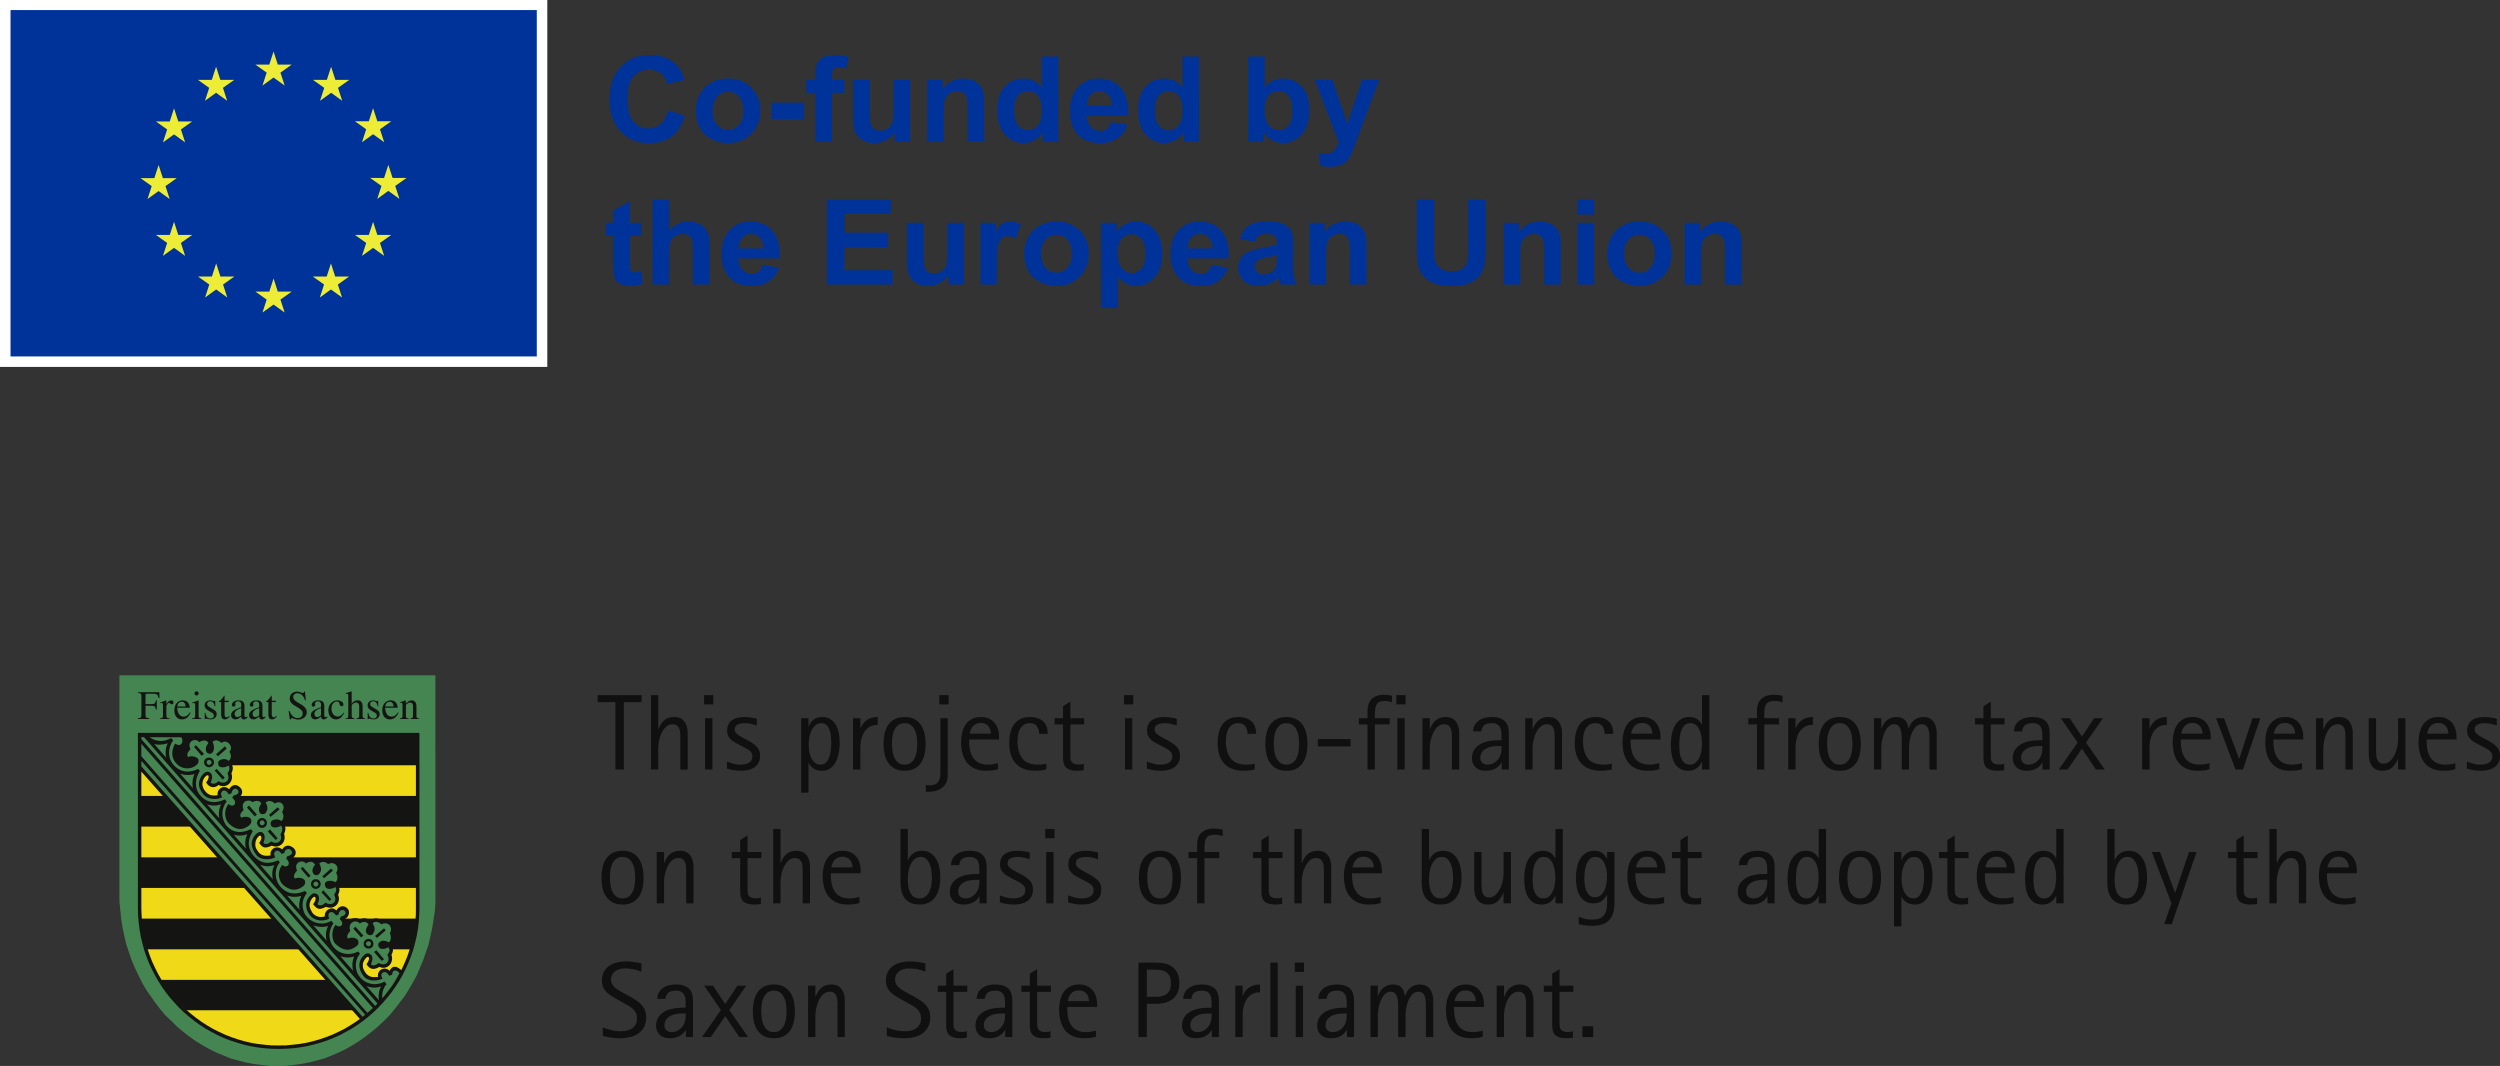
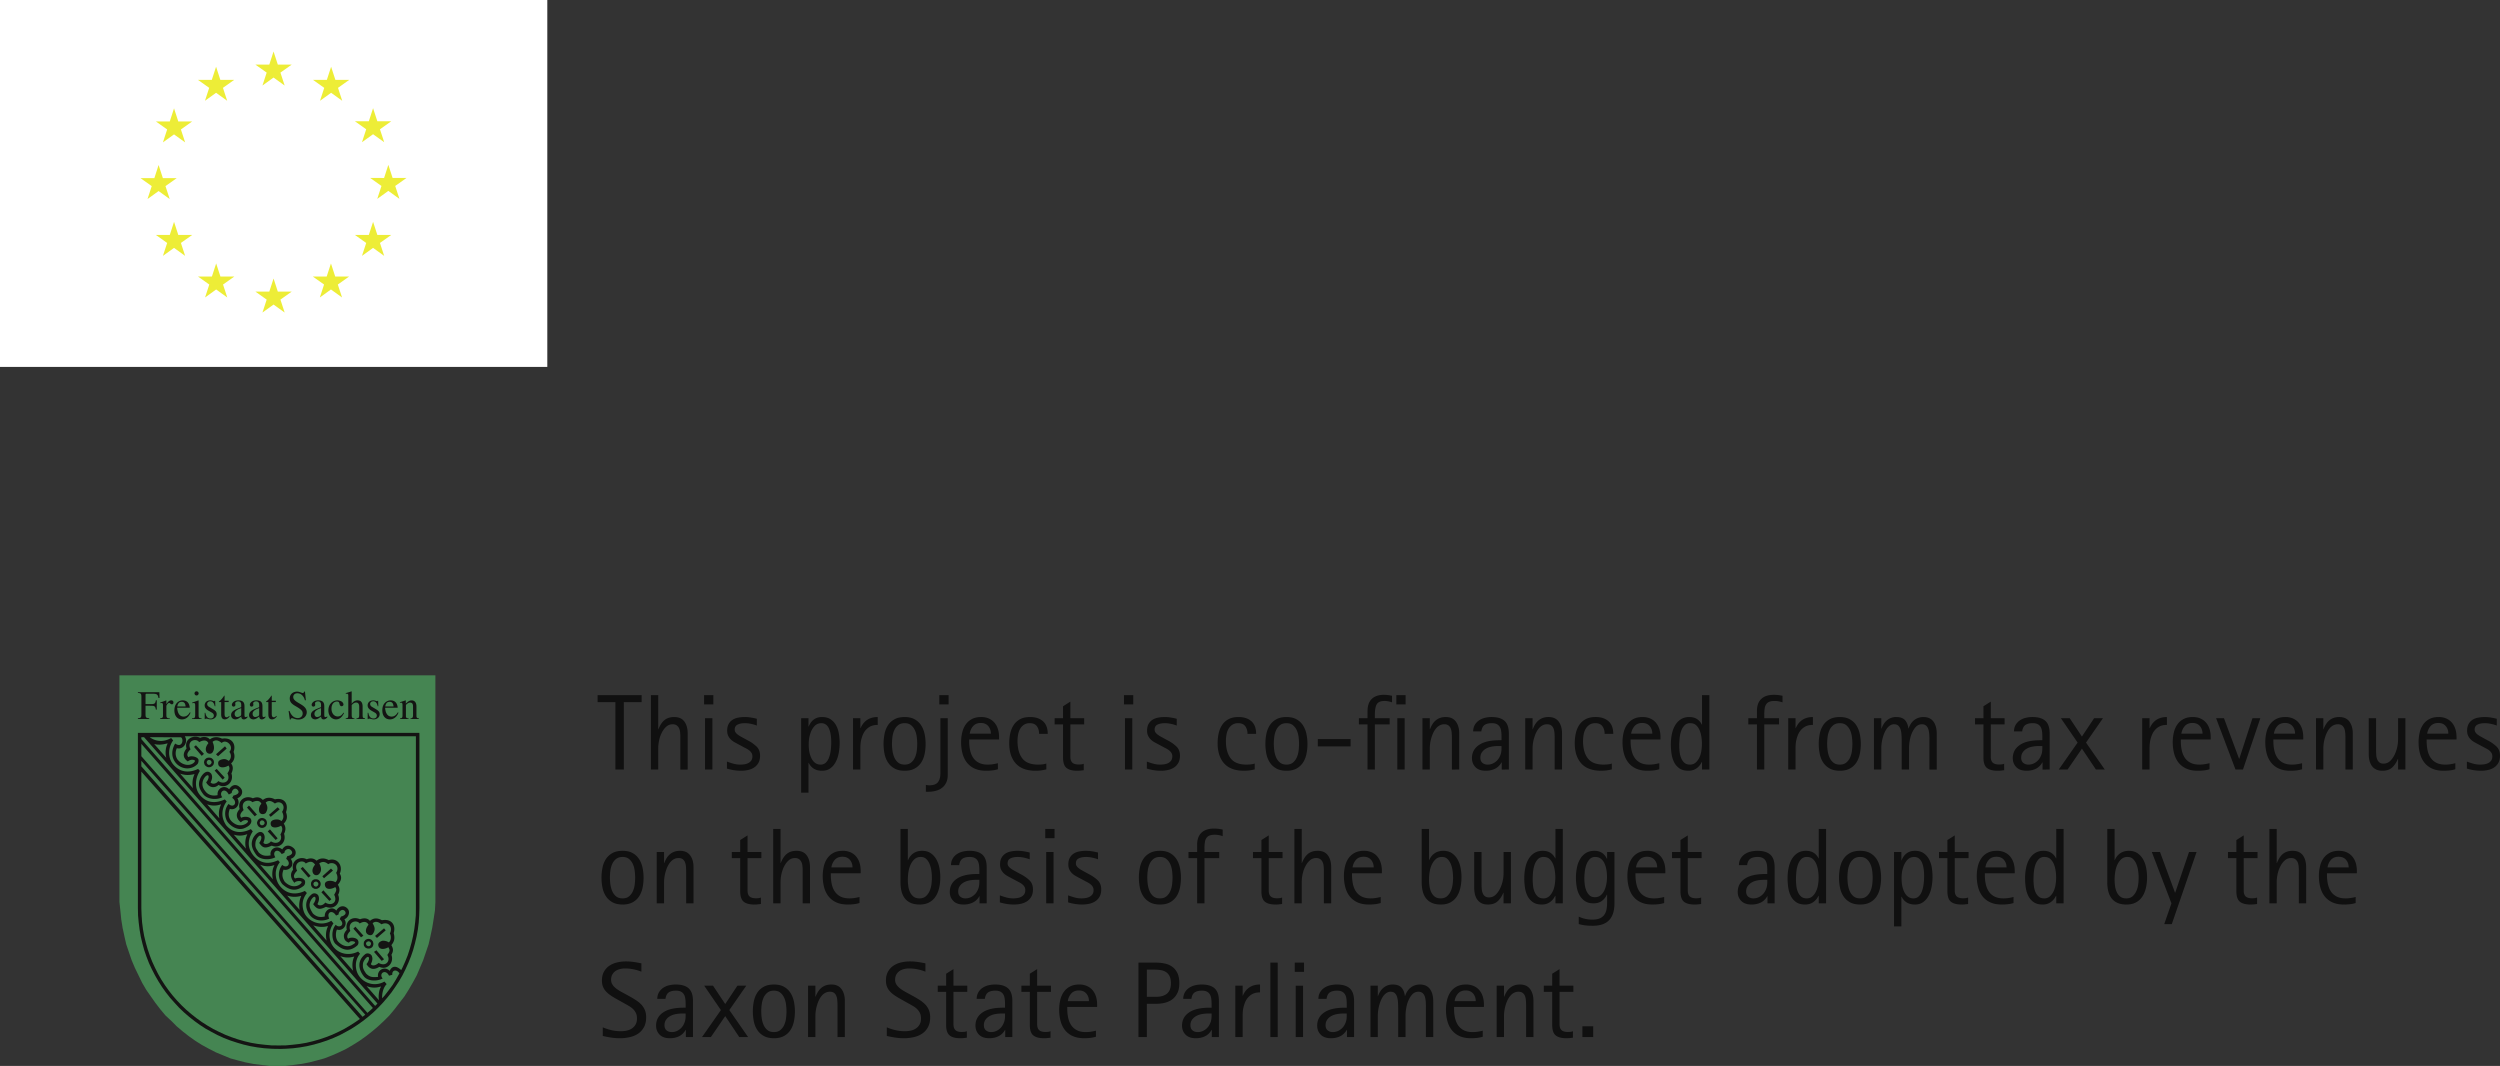
<svg xmlns="http://www.w3.org/2000/svg" clip-rule="evenodd" fill-rule="evenodd" stroke-miterlimit="2" viewBox="0 0 231.77 98.818" xml:space="preserve">
  <rect x="0" y="0" width="231.77" height="98.818" fill="#333333" stroke="none" />
  <path fill="#fff" fill-rule="nonzero" d="M0 0h50.739v34.016H0z" />
-   <path fill="#039" fill-rule="nonzero" d="M.976.933h48.788v32.112H.976z" />
  <g fill="#eded37" fill-rule="nonzero">
    <path d="m24.331 7.93 1.029-.741 1.03.741-.392-1.199 1.046-.742h-1.289l-.395-1.214-.394 1.215-1.288-.001 1.045.742zM19.003 9.343l1.029-.741 1.029.741-.391-1.199 1.045-.742h-1.289l-.394-1.215-.395 1.216-1.288-.001 1.045.742zM16.134 10.044l-.394 1.216-1.289-.001 1.045.742-.391 1.199 1.029-.741 1.029.741-.391-1.199 1.045-.742h-1.289zM14.704 17.712l1.029.741-.391-1.199 1.045-.742h-1.289l-.394-1.215-.394 1.218-1.289-.003 1.045.742-.391 1.199zM16.529 21.781l-.394-1.215-.395 1.216-1.288-.001 1.045.742-.392 1.199 1.03-.742 1.029.742-.392-1.199 1.045-.742zM20.434 25.637l-.394-1.214-.394 1.215-1.289-.001 1.045.741-.391 1.2 1.029-.742 1.029.742-.391-1.2 1.045-.741zM25.755 27.034l-.394-1.215-.394 1.216-1.289-.001 1.045.742-.391 1.199 1.029-.741 1.029.741-.392-1.199 1.046-.742zM31.076 25.637l-.394-1.214-.395 1.215L29 25.637l1.044.741-.391 1.2 1.029-.742 1.03.742-.393-1.2 1.046-.741zM34.983 21.781l-.395-1.215-.395 1.216-1.288-.001 1.046.742-.393 1.199 1.03-.742 1.029.742-.392-1.199 1.045-.742zM37.686 16.498h-1.289l-.395-1.216-.394 1.217-1.289-.001 1.046.741-.391 1.2 1.028-.743 1.029.743-.391-1.2zM33.558 13.184l1.029-.741 1.03.741-.392-1.199 1.045-.741h-1.287l-.396-1.215-.395 1.216-1.287-.001 1.045.741zM30.697 6.188l-.394 1.216-1.289-.002 1.045.743-.391 1.199 1.03-.742 1.028.742-.391-1.199 1.046-.743h-1.29z" />
  </g>
  <g fill="#039" fill-rule="nonzero">
-     <path d="m61.914 10.229 1.567.49c-.24.863-.64 1.503-1.199 1.921-.558.42-1.267.628-2.126.628-1.063 0-1.937-.358-2.621-1.075s-1.027-1.697-1.027-2.94c0-1.315.345-2.337 1.033-3.064.687-.728 1.592-1.092 2.713-1.092.979 0 1.775.286 2.386.857.364.338.637.823.819 1.456l-1.6.377c-.094-.41-.292-.733-.592-.97s-.665-.356-1.095-.356c-.593 0-1.074.209-1.444.63s-.554 1.102-.554 2.044c0 .999.182 1.71.546 2.134s.837.636 1.419.636c.43 0 .799-.134 1.109-.404.309-.269.531-.694.666-1.272zM64.502 10.191c0-.504.126-.99.377-1.461s.607-.831 1.067-1.078a3.202 3.202 0 0 1 1.542-.372c.878 0 1.597.282 2.157.844.561.562.841 1.273.841 2.131 0 .867-.283 1.585-.849 2.154-.566.57-1.278.854-2.137.854-.532 0-1.039-.118-1.521-.355s-.849-.586-1.1-1.044-.377-1.016-.377-1.673zm1.572.081c0 .568.137 1.003.41 1.304.273.302.61.453 1.01.453s.736-.151 1.007-.453c.272-.301.407-.74.407-1.315 0-.561-.135-.992-.407-1.293a1.3 1.3 0 0 0-1.007-.453c-.4 0-.737.151-1.01.453-.273.301-.41.736-.41 1.304zM71.512 9.511h3.015v1.515h-3.015zM74.738 7.41h.852v-.432c0-.481.052-.841.155-1.078.104-.237.295-.43.574-.58.278-.149.63-.223 1.056-.223.437 0 .865.065 1.283.194l-.207 1.056a3.097 3.097 0 0 0-.704-.086c-.223 0-.382.052-.478.154-.097.102-.145.299-.145.591v.404h1.147v1.191h-1.147v4.533H75.59V8.601h-.852zM82.948 13.134v-.857a2.24 2.24 0 0 1-.833.723 2.37 2.37 0 0 1-1.089.263 2.15 2.15 0 0 1-1.048-.253 1.506 1.506 0 0 1-.672-.711c-.138-.306-.207-.728-.207-1.267V7.41h1.534v2.63c0 .805.028 1.298.085 1.48a.8.8 0 0 0 .308.43c.149.107.339.16.568.16.262 0 .497-.071.704-.213.208-.142.35-.318.426-.528.077-.211.115-.725.115-1.544V7.41h1.534v5.724zM91.238 13.134h-1.534v-2.921c0-.618-.033-1.018-.098-1.2a.842.842 0 0 0-.32-.423.918.918 0 0 0-.532-.151c-.266 0-.504.072-.715.216a1.079 1.079 0 0 0-.434.571c-.079.237-.118.676-.118 1.315v2.593h-1.534V7.41h1.425v.84c.506-.647 1.143-.969 1.911-.969.338 0 .648.06.928.179.28.121.492.275.636.461.144.188.244.399.3.637.057.237.085.577.085 1.018zM98.108 13.134h-1.425v-.841c-.237.328-.516.57-.838.73s-.647.24-.975.24c-.666 0-1.236-.264-1.711-.794-.475-.531-.713-1.27-.713-2.219 0-.97.231-1.708.694-2.212.462-.506 1.046-.757 1.752-.757.648 0 1.209.265 1.682.797V5.232h1.534zm-4.095-2.986c0 .611.086 1.053.257 1.325.247.396.593.594 1.037.594.353 0 .653-.148.901-.444.248-.298.371-.74.371-1.329 0-.658-.12-1.132-.36-1.421s-.548-.434-.923-.434c-.364 0-.669.143-.914.428-.246.286-.369.713-.369 1.281zM102.988 11.312l1.529.254c-.197.553-.507.974-.931 1.264-.425.289-.955.434-1.593.434-1.007 0-1.753-.326-2.237-.976-.382-.522-.574-1.179-.574-1.973 0-.949.252-1.692.754-2.229s1.137-.806 1.904-.806c.864 0 1.545.282 2.043.843.499.563.737 1.425.716 2.586h-3.844c.011.449.135.799.371 1.047.237.25.532.376.884.376a.954.954 0 0 0 .607-.195c.164-.129.287-.338.371-.625zm.087-1.531c-.011-.438-.125-.771-.345-.999a1.06 1.06 0 0 0-.796-.343c-.335 0-.611.121-.83.362-.218.24-.326.567-.322.98zM111.158 13.134h-1.425v-.841c-.237.328-.516.57-.838.73s-.647.24-.975.24c-.666 0-1.236-.264-1.711-.794-.475-.531-.713-1.27-.713-2.219 0-.97.231-1.708.694-2.212.462-.506 1.046-.757 1.752-.757.648 0 1.209.265 1.682.797V5.232h1.534zm-4.095-2.986c0 .611.086 1.053.257 1.325.247.396.593.594 1.037.594.353 0 .653-.148.901-.444.248-.298.371-.74.371-1.329 0-.658-.12-1.132-.36-1.421s-.548-.434-.923-.434c-.364 0-.669.143-.914.428-.246.286-.369.713-.369 1.281zM115.718 13.134V5.232h1.534v2.846c.473-.532 1.034-.797 1.682-.797.706 0 1.29.251 1.752.757.463.504.694 1.229.694 2.175 0 .977-.236 1.729-.707 2.258-.472.529-1.044.792-1.717.792-.332 0-.658-.082-.98-.245s-.6-.405-.833-.725v.841zm1.523-2.986c0 .593.095 1.031.284 1.315.266.402.619.604 1.059.604.339 0 .627-.143.866-.429.238-.285.357-.735.357-1.35 0-.654-.12-1.126-.36-1.415s-.548-.434-.923-.434c-.367 0-.673.141-.917.423-.244.283-.366.711-.366 1.286zM121.888 7.41h1.632l1.387 4.064 1.354-4.064h1.589l-2.047 5.508-.366.997c-.135.335-.263.59-.385.767a1.674 1.674 0 0 1-.42.427c-.159.111-.354.196-.585.257s-.492.092-.783.092a4.12 4.12 0 0 1-.868-.092l-.137-1.186c.241.046.457.07.65.07.357 0 .621-.103.792-.31s.302-.47.393-.79zM59.44 20.657v1.207h-1.048v2.307c0 .467.01.74.03.817s.065.141.136.191a.434.434 0 0 0 .26.075c.142 0 .347-.048.616-.145l.132 1.175a3.085 3.085 0 0 1-1.212.226c-.277 0-.527-.045-.749-.137s-.384-.21-.488-.356c-.104-.145-.176-.342-.216-.59-.033-.176-.049-.532-.049-1.067v-2.496h-.704v-1.207h.704v-1.138l1.54-.883v2.021zM62.034 18.479v2.905c.495-.571 1.086-.856 1.774-.856.353 0 .672.064.956.193s.498.295.641.497c.144.201.242.423.295.668.053.244.079.623.079 1.137v3.358h-1.534v-3.024c0-.6-.029-.981-.087-1.142a.748.748 0 0 0-.309-.386 1.002 1.002 0 0 0-.554-.142 1.29 1.29 0 0 0-.682.182c-.2.123-.347.307-.44.553s-.139.61-.139 1.092v2.867H60.5v-7.902zM70.693 24.559l1.529.254c-.197.553-.507.974-.931 1.264-.424.289-.955.433-1.592.433-1.008 0-1.754-.325-2.238-.975-.382-.522-.574-1.179-.574-1.973 0-.949.252-1.692.754-2.229s1.137-.806 1.905-.806c.863 0 1.544.282 2.042.843.499.563.737 1.425.716 2.585H68.46c.011.45.135.8.371 1.049.237.249.532.375.885.375.24 0 .442-.065.606-.195.164-.129.287-.337.371-.625zm.087-1.531c-.011-.438-.125-.771-.344-.999a1.062 1.062 0 0 0-.797-.343c-.335 0-.611.121-.83.362-.218.241-.326.567-.322.98zM76.668 26.381v-7.902h5.935v1.337h-4.319v1.751h4.019v1.332h-4.019v2.15h4.472v1.332zM87.938 26.381v-.857a2.358 2.358 0 0 1-1.922.986c-.389 0-.739-.083-1.048-.253a1.506 1.506 0 0 1-.672-.711c-.138-.306-.207-.728-.207-1.267v-3.622h1.534v2.63c0 .805.028 1.298.085 1.48.056.182.159.325.308.431s.339.159.568.159c.262 0 .497-.071.704-.213.208-.142.35-.318.426-.528.077-.21.115-.725.115-1.544v-2.415h1.534v5.724zM92.418 26.381h-1.534v-5.724h1.425v.814c.244-.385.463-.638.658-.761.194-.121.415-.182.663-.182.35 0 .686.094 1.01.285l-.475 1.321c-.258-.166-.499-.249-.721-.249a.861.861 0 0 0-.546.176c-.149.116-.266.328-.352.633-.085.306-.128.946-.128 1.919zM94.948 23.438c0-.503.126-.99.377-1.461s.607-.83 1.067-1.078a3.203 3.203 0 0 1 1.543-.371c.877 0 1.596.281 2.156.843.561.562.841 1.273.841 2.132 0 .866-.283 1.584-.849 2.153-.566.57-1.278.854-2.137.854-.532 0-1.039-.118-1.521-.355s-.849-.585-1.1-1.044c-.251-.458-.377-1.015-.377-1.673zm1.572.081c0 .568.137 1.003.41 1.304.273.302.61.453 1.01.453s.736-.151 1.007-.453c.271-.301.407-.74.407-1.315 0-.561-.136-.992-.407-1.293a1.3 1.3 0 0 0-1.007-.453c-.4 0-.737.151-1.01.453-.273.301-.41.736-.41 1.304zM102.088 20.657h1.429v.841a2.147 2.147 0 0 1 1.809-.971c.673 0 1.245.261 1.714.782.47.521.704 1.247.704 2.178 0 .956-.236 1.698-.709 2.228-.474.53-1.047.795-1.72.795-.321 0-.611-.062-.871-.189-.26-.125-.535-.34-.822-.646v2.884h-1.534zm1.517 2.765c0 .644.13 1.118.388 1.426.259.307.574.461.945.461.357 0 .653-.142.89-.424.237-.281.355-.744.355-1.388 0-.6-.122-1.046-.366-1.337-.244-.29-.546-.436-.906-.436a1.19 1.19 0 0 0-.935.428c-.248.286-.371.709-.371 1.27zM112.318 24.559l1.529.254c-.197.553-.507.974-.931 1.264-.424.289-.955.433-1.592.433-1.008 0-1.754-.325-2.238-.975-.382-.522-.574-1.179-.574-1.973 0-.949.252-1.692.754-2.229s1.137-.806 1.905-.806c.863 0 1.544.282 2.042.843.499.563.737 1.425.716 2.585h-3.844c.011.45.135.8.371 1.049.237.249.532.375.885.375.24 0 .442-.065.606-.195.164-.129.287-.337.371-.625zm.087-1.531c-.011-.438-.125-.771-.344-.999a1.062 1.062 0 0 0-.797-.343c-.335 0-.611.121-.83.362-.218.241-.326.567-.322.98zM116.328 22.403l-1.392-.248c.156-.554.426-.963.808-1.229.382-.265.95-.399 1.703-.399.685 0 1.194.08 1.529.24s.571.364.707.609c.137.246.205.698.205 1.356l-.016 1.768c0 .504.024.874.073 1.113.049.24.141.495.276.768h-1.518c-.04-.1-.089-.25-.147-.447a2.722 2.722 0 0 0-.055-.178c-.262.252-.542.44-.841.565a2.412 2.412 0 0 1-.955.189c-.597 0-1.068-.159-1.412-.479s-.516-.724-.516-1.213c0-.324.079-.612.235-.865.157-.254.376-.447.658-.582s.689-.253 1.22-.354c.717-.132 1.214-.257 1.491-.371v-.151c0-.291-.073-.499-.218-.623-.146-.123-.421-.186-.825-.186-.273 0-.486.054-.639.159-.153.106-.276.293-.371.558zm2.053 1.229c-.197.064-.508.142-.934.232s-.704.178-.835.264c-.2.14-.3.318-.3.534 0 .212.08.395.24.55.16.154.364.231.611.231.277 0 .541-.089.792-.27a.944.944 0 0 0 .366-.5c.04-.13.06-.376.06-.739zM126.678 26.381h-1.534V23.46c0-.618-.033-1.018-.098-1.2a.846.846 0 0 0-.32-.423.918.918 0 0 0-.532-.151c-.266 0-.504.072-.715.216a1.077 1.077 0 0 0-.434.572c-.079.237-.118.675-.118 1.315v2.592h-1.534v-5.724h1.425v.84c.506-.646 1.143-.969 1.911-.969.338 0 .648.06.928.179.28.121.492.275.636.461.144.188.244.399.301.637.056.237.084.577.084 1.018zM131.338 18.479h1.616v4.28c0 .679.02 1.119.06 1.321.069.322.234.582.494.779.26.195.616.293 1.068.293.458 0 .804-.092 1.037-.278.233-.184.373-.411.421-.681.047-.269.07-.718.07-1.342v-4.372h1.617v4.15c0 .949-.044 1.619-.131 2.011a2.226 2.226 0 0 1-.484.992 2.44 2.44 0 0 1-.941.644c-.394.16-.907.24-1.54.24-.765 0-1.344-.088-1.739-.261-.395-.175-.707-.401-.936-.68a2.16 2.16 0 0 1-.454-.875c-.105-.454-.158-1.122-.158-2.005zM144.688 26.381h-1.534V23.46c0-.618-.033-1.018-.098-1.2a.846.846 0 0 0-.32-.423.918.918 0 0 0-.532-.151c-.266 0-.504.072-.715.216a1.077 1.077 0 0 0-.434.572c-.079.237-.118.675-.118 1.315v2.592h-1.534v-5.724h1.425v.84c.506-.646 1.143-.969 1.911-.969.338 0 .648.06.928.179.28.121.492.275.636.461.144.188.244.399.3.637.057.237.085.577.085 1.018zM146.248 18.479h1.534v1.402h-1.534zm0 2.178h1.534v5.724h-1.534zM148.998 23.438c0-.503.126-.99.377-1.461s.607-.83 1.067-1.078a3.202 3.202 0 0 1 1.542-.371c.878 0 1.597.281 2.157.843.561.562.841 1.273.841 2.132 0 .866-.283 1.584-.849 2.153-.566.57-1.278.854-2.137.854-.532 0-1.039-.118-1.521-.355s-.849-.585-1.1-1.044c-.251-.458-.377-1.015-.377-1.673zm1.572.081c0 .568.137 1.003.41 1.304.273.302.61.453 1.01.453s.736-.151 1.007-.453c.271-.301.407-.74.407-1.315 0-.561-.136-.992-.407-1.293a1.3 1.3 0 0 0-1.007-.453c-.4 0-.737.151-1.01.453-.273.301-.41.736-.41 1.304zM161.458 26.381h-1.534V23.46c0-.618-.033-1.018-.098-1.2a.846.846 0 0 0-.32-.423.918.918 0 0 0-.532-.151c-.266 0-.504.072-.715.216a1.077 1.077 0 0 0-.434.572c-.079.237-.118.675-.118 1.315v2.592h-1.534v-5.724h1.425v.84c.506-.646 1.143-.969 1.911-.969.338 0 .648.06.928.179.28.121.492.275.636.461.144.188.244.399.3.637.057.237.085.577.085 1.018z" />
-   </g>
+     </g>
  <g fill="#101010" fill-rule="nonzero">
    <path d="M59.789 93.652c-.077-.187-.18-.352-.31-.495s-.285-.275-.465-.395-.37-.237-.57-.35l-.64-.35c-.14-.073-.278-.152-.415-.235s-.26-.173-.37-.27-.198-.203-.265-.32-.1-.252-.1-.405c0-.187.037-.347.11-.48s.17-.242.29-.325.258-.145.415-.185.318-.06.485-.06c.253 0 .51.027.77.08s.507.127.74.22v-.77c-.24-.053-.478-.097-.715-.13s-.478-.05-.725-.05c-.28 0-.553.032-.82.095s-.503.165-.71.305-.373.323-.5.55-.19.5-.19.82c0 .233.037.435.11.605s.177.322.31.455.29.258.47.375.38.235.6.355l.61.34c.147.08.29.162.43.245s.263.178.37.285.192.228.255.365.095.302.095.495c0 .213-.04.393-.12.54s-.187.268-.32.365-.292.167-.475.21-.375.065-.575.065c-.3 0-.588-.032-.865-.095s-.548-.152-.815-.265v.8c.26.06.52.11.78.15s.53.06.81.06c.313 0 .617-.033.91-.1s.552-.175.775-.325.403-.35.54-.6.205-.555.205-.915c0-.253-.038-.473-.115-.66zm4.455 2.49v-3.34c0-.54-.132-.93-.395-1.17s-.665-.36-1.205-.36c-.213 0-.422.025-.625.075s-.383.128-.54.235-.285.243-.385.41-.153.37-.16.61h.76c.04-.287.14-.485.3-.595s.383-.165.67-.165c.2 0 .358.032.475.095s.207.15.27.26.105.24.125.39.03.315.03.495v.34h-.2c-.833 0-1.465.148-1.895.445s-.645.702-.645 1.215c0 .333.108.612.325.835s.535.335.955.335c.32 0 .605-.062.855-.185s.452-.318.605-.585h.02v.66zm-2.505-1.585c.09-.137.21-.25.36-.34s.323-.155.52-.195.402-.06.615-.06h.33v.19c0 .153-.012.292-.035.415s-.068.252-.135.385c-.1.213-.252.388-.455.525s-.422.205-.655.205c-.2 0-.363-.053-.49-.16s-.19-.267-.19-.48c0-.187.045-.348.135-.485zm7.615 1.585-1.74-2.5 1.57-2.26h-.82l-1.13 1.7-1.13-1.7h-.82l1.55 2.26-1.75 2.5h.82l1.33-1.94 1.3 1.94zm3.325-.095c.25-.137.45-.32.6-.55s.256-.495.32-.795c.063-.3.095-.61.095-.93s-.032-.63-.095-.93c-.064-.3-.17-.567-.32-.8s-.35-.42-.6-.56-.559-.21-.925-.21c-.38 0-.697.07-.95.21-.254.14-.455.327-.605.56s-.255.5-.315.8a4.731 4.731 0 0 0 .005 1.865c.063.297.171.56.325.79.153.23.355.413.605.55s.561.205.935.205c.366 0 .675-.068.925-.205zm-1.535-.555a1.251 1.251 0 0 1-.355-.48c-.084-.193-.14-.402-.17-.625a4.712 4.712 0 0 1-.005-1.25c.026-.223.081-.432.165-.625.083-.193.203-.353.36-.48.156-.127.361-.19.615-.19.246 0 .446.065.6.195.153.13.271.29.355.48a2.2 2.2 0 0 1 .165.625c.026.227.04.433.04.62 0 .193-.014.402-.04.625-.027.223-.082.43-.165.62a1.32 1.32 0 0 1-.355.48c-.154.13-.354.195-.6.195-.254 0-.457-.063-.61-.19zm7.18.65v-3.36c0-.44-.104-.802-.31-1.085-.207-.283-.52-.425-.94-.425-.207 0-.389.03-.545.09a1.31 1.31 0 0 0-.405.24c-.114.1-.212.218-.295.355a2.58 2.58 0 0 0-.215.445h-.02v-1.02h-.68v4.76h.68v-1.94c0-.167.013-.342.04-.525.026-.183.07-.365.13-.545.046-.16.106-.312.18-.455.073-.143.158-.27.255-.38.096-.11.206-.197.33-.26a.876.876 0 0 1 .405-.095c.16 0 .286.033.38.1.093.067.165.158.215.275s.081.257.095.42c.013.163.02.338.02.525v2.88zm7.795-2.49c-.077-.187-.18-.352-.31-.495s-.285-.275-.465-.395-.37-.237-.57-.35l-.64-.35a7.106 7.106 0 0 1-.415-.235c-.137-.083-.26-.173-.37-.27s-.199-.203-.265-.32a.8.8 0 0 1-.1-.405c0-.187.036-.347.11-.48.073-.133.17-.242.29-.325s.258-.145.415-.185c.156-.04.318-.06.485-.06.253 0 .51.027.77.08s.506.127.74.22v-.77a9.287 9.287 0 0 0-.715-.13 5.255 5.255 0 0 0-.725-.05c-.28 0-.554.032-.82.095a2.116 2.116 0 0 0-.71.305c-.207.14-.374.323-.5.55-.127.227-.19.5-.19.82 0 .233.036.435.11.605.073.17.176.322.31.455.133.133.29.258.47.375s.38.235.6.355l.61.34c.146.08.29.162.43.245s.263.178.37.285c.106.107.191.228.255.365.063.137.095.302.095.495 0 .213-.04.393-.12.54s-.187.268-.32.365a1.31 1.31 0 0 1-.475.21 2.515 2.515 0 0 1-.575.065c-.3 0-.589-.032-.865-.095a4.814 4.814 0 0 1-.815-.265v.8c.26.06.52.11.78.15s.53.06.81.06c.313 0 .616-.033.91-.1.293-.067.551-.175.775-.325.223-.15.403-.35.54-.6.136-.25.205-.555.205-.915 0-.253-.039-.473-.115-.66zm3.515 1.95a.939.939 0 0 1-.245.06c-.077.007-.152.01-.225.01-.267 0-.462-.057-.585-.17-.124-.113-.185-.297-.185-.55v-3h1.28v-.57h-1.28v-1.54l-.68.43v1.11h-.78v.57h.78v3.07c0 .467.106.788.32.965.213.177.546.265 1 .265.1 0 .2-.005.3-.015s.2-.022.3-.035zm4.219.54v-3.34c0-.54-.131-.93-.395-1.17-.263-.24-.664-.36-1.205-.36-.213 0-.421.025-.625.075a1.65 1.65 0 0 0-.54.235 1.218 1.218 0 0 0-.544 1.02h.759c.041-.287.14-.485.3-.595.161-.11.384-.165.67-.165.2 0 .359.032.476.095.116.063.206.15.27.26.063.11.105.24.125.39.019.15.03.315.03.495v.34h-.201c-.833 0-1.465.148-1.894.445-.431.297-.645.702-.645 1.215 0 .333.108.612.324.835.217.223.536.335.955.335.321 0 .605-.062.855-.185s.452-.318.606-.585h.019v.66zm-2.505-1.585c.091-.137.211-.25.36-.34.151-.09.324-.155.52-.195.197-.04.402-.06.616-.06h.33v.19c0 .153-.012.292-.035.415a1.498 1.498 0 0 1-.136.385 1.275 1.275 0 0 1-.454.525 1.152 1.152 0 0 1-.655.205.73.73 0 0 1-.49-.16c-.127-.107-.191-.267-.191-.48 0-.187.045-.348.135-.485zm6.045 1.045a.92.92 0 0 1-.245.06 2.45 2.45 0 0 1-.225.01c-.266 0-.461-.057-.585-.17-.123-.113-.185-.297-.185-.55v-3h1.28v-.57h-1.28v-1.54l-.68.43v1.11h-.78v.57h.78v3.07c0 .467.107.788.32.965.214.177.547.265 1 .265.1 0 .2-.005.3-.015s.2-.022.3-.035zm4.21-.05c-.16.04-.315.072-.465.095s-.308.035-.475.035c-.32 0-.59-.055-.81-.165s-.396-.262-.53-.455c-.133-.193-.23-.423-.29-.69s-.09-.557-.09-.87v-.15h2.77v-.22c0-.267-.035-.513-.105-.74s-.175-.423-.315-.59-.313-.297-.52-.39a1.735 1.735 0 0 0-.72-.14c-.34 0-.628.063-.865.19a1.619 1.619 0 0 0-.575.51 2.204 2.204 0 0 0-.32.745c-.066.283-.1.578-.1.885 0 .38.044.732.13 1.055.087.323.224.603.41.84a1.9 1.9 0 0 0 .72.555c.294.133.647.2 1.06.2.187 0 .372-.01.555-.03.184-.02.362-.057.535-.11zm-2.61-2.74c.04-.273.145-.507.315-.7s.409-.29.715-.29c.294 0 .522.095.685.285.164.19.245.425.245.705zm10.18-2.56c-.107-.24-.257-.437-.45-.59s-.423-.262-.69-.325-.563-.095-.89-.095h-1.6v6.9h.78v-3.08h.82c.32 0 .613-.035.88-.105s.497-.182.69-.335.345-.35.455-.59.165-.533.165-.88c0-.36-.053-.66-.16-.9zm-1.03 1.9c-.233.173-.56.26-.98.26h-.84v-2.52h.65c.233 0 .445.015.635.045s.355.092.495.185.25.222.33.385.12.382.12.655c0 .46-.137.79-.41.99zm4.86 3.99v-3.34c0-.54-.132-.93-.395-1.17s-.665-.36-1.205-.36c-.213 0-.422.025-.625.075s-.383.128-.54.235-.285.243-.385.41-.153.37-.16.61h.76c.04-.287.14-.485.3-.595s.383-.165.67-.165c.2 0 .358.032.475.095s.207.15.27.26.105.24.125.39.03.315.03.495v.34h-.2c-.833 0-1.465.148-1.895.445s-.645.702-.645 1.215c0 .333.108.612.325.835s.535.335.955.335c.32 0 .605-.062.855-.185s.452-.318.605-.585h.02v.66zm-2.505-1.585c.09-.137.21-.25.36-.34s.323-.155.52-.195.402-.06.615-.06h.33v.19c0 .153-.012.292-.035.415s-.068.252-.135.385c-.1.213-.252.388-.455.525s-.422.205-.655.205c-.2 0-.363-.053-.49-.16s-.19-.267-.19-.48c0-.187.045-.348.135-.485zm4.705 1.585v-1.97c0-.127.005-.253.015-.38s.028-.25.055-.37c.04-.18.093-.35.16-.51s.155-.303.265-.43.238-.232.385-.315.32-.135.52-.155a.506.506 0 0 1 .105-.01h.105v-.73c-.76 0-1.29.343-1.59 1.03h-.02v-.92h-.68v4.76zm3.25-6.9h-.68v6.9h.68zm2.44 0h-.86v.86h.86zm-.09 2.14h-.68v4.76h.68zm4.73 4.76v-3.34c0-.54-.132-.93-.395-1.17-.264-.24-.665-.36-1.205-.36-.214 0-.422.025-.625.075-.204.05-.384.128-.54.235-.157.107-.285.243-.385.41s-.154.37-.16.61h.76c.04-.287.14-.485.3-.595s.383-.165.67-.165c.2 0 .358.032.475.095.116.063.206.15.27.26.063.11.105.24.125.39s.03.315.03.495v.34h-.2c-.834 0-1.465.148-1.895.445s-.645.702-.645 1.215c0 .333.108.612.325.835.216.223.535.335.955.335.32 0 .605-.062.855-.185s.451-.318.605-.585h.02v.66zm-2.505-1.585c.09-.137.21-.25.36-.34s.323-.155.52-.195c.196-.04.401-.06.615-.06h.33v.19c0 .153-.012.292-.035.415a1.531 1.531 0 0 1-.135.385c-.1.213-.252.388-.455.525a1.152 1.152 0 0 1-.655.205.732.732 0 0 1-.49-.16c-.127-.107-.19-.267-.19-.48 0-.187.045-.348.135-.485zm7.275-.375c0-.353.046-.707.14-1.06a2.4 2.4 0 0 1 .405-.84c.176-.227.391-.34.645-.34a.58.58 0 0 1 .38.115c.093.077.163.18.21.31.046.13.076.278.09.445.013.167.02.343.02.53v2.8h.68v-3.3c0-.493-.104-.878-.31-1.155-.207-.277-.517-.415-.93-.415-.307 0-.58.087-.82.26s-.424.44-.55.8h-.02c-.04-.333-.147-.593-.32-.78-.174-.187-.44-.28-.8-.28a1.33 1.33 0 0 0-.495.085 1.344 1.344 0 0 0-.385.23c-.114.097-.21.21-.29.34s-.147.268-.2.415h-.02v-.96h-.68v4.76h.68v-1.96a3.81 3.81 0 0 1 .26-1.37c.066-.167.145-.315.235-.445s.193-.233.31-.31a.682.682 0 0 1 .385-.115c.16 0 .286.042.38.125a.764.764 0 0 1 .21.335c.046.14.076.302.09.485.013.183.02.378.02.585v2.67h.68zm7.16 1.37c-.16.04-.315.072-.465.095s-.309.035-.475.035c-.32 0-.59-.055-.81-.165s-.397-.262-.53-.455c-.134-.193-.23-.423-.29-.69s-.09-.557-.09-.87v-.15h2.77v-.22c0-.267-.035-.513-.105-.74s-.175-.423-.315-.59-.314-.297-.52-.39a1.742 1.742 0 0 0-.72-.14c-.34 0-.629.063-.865.19a1.602 1.602 0 0 0-.575.51 2.165 2.165 0 0 0-.32.745 3.83 3.83 0 0 0-.1.885c0 .38.043.732.13 1.055.086.323.223.603.41.84.186.237.426.422.72.555.293.133.646.2 1.06.2.186 0 .371-.01.555-.03a2.92 2.92 0 0 0 .535-.11zm-2.61-2.74c.04-.273.145-.507.315-.7s.408-.29.715-.29c.293 0 .521.095.685.285.163.19.245.425.245.705zm7.31 3.33v-3.36c0-.44-.104-.802-.31-1.085-.207-.283-.52-.425-.94-.425-.207 0-.389.03-.545.09a1.31 1.31 0 0 0-.405.24c-.114.1-.212.218-.295.355a2.58 2.58 0 0 0-.215.445h-.02v-1.02h-.68v4.76h.68v-1.94c0-.167.013-.342.04-.525.026-.183.07-.365.13-.545.046-.16.106-.312.18-.455.073-.143.158-.27.255-.38.096-.11.206-.197.33-.26a.876.876 0 0 1 .405-.095c.16 0 .286.033.38.1.093.067.165.158.215.275s.081.257.095.42c.013.163.02.338.02.525v2.88zm3.66-.54a.939.939 0 0 1-.245.06c-.077.007-.152.01-.225.01-.267 0-.462-.057-.585-.17-.124-.113-.185-.297-.185-.55v-3h1.28v-.57h-1.28v-1.54l-.68.43v1.11h-.78v.57h.78v3.07c0 .467.106.788.32.965.213.177.546.265 1 .265.1 0 .2-.005.3-.015s.2-.022.3-.035zm1.879-.46h-1v1h1zM58.649 83.652c.25-.137.45-.32.6-.55s.257-.495.32-.795.095-.61.095-.93-.032-.63-.095-.93-.17-.567-.32-.8-.35-.42-.6-.56-.558-.21-.925-.21c-.38 0-.697.07-.95.21s-.455.327-.605.56-.255.5-.315.8-.09.61-.09.93c0 .327.032.638.095.935s.172.56.325.79.355.413.605.55.562.205.935.205c.367 0 .675-.068.925-.205zm-1.535-.555c-.153-.127-.272-.287-.355-.48s-.14-.402-.17-.625a4.712 4.712 0 0 1-.005-1.25c.027-.223.082-.432.165-.625s.203-.353.36-.48.362-.19.615-.19c.247 0 .447.065.6.195s.272.29.355.48.138.398.165.625.04.433.04.62c0 .193-.013.402-.04.625s-.082.43-.165.62-.202.35-.355.48-.353.195-.6.195c-.253 0-.457-.063-.61-.19zm7.18.65v-3.36c0-.44-.103-.802-.31-1.085s-.52-.425-.94-.425c-.207 0-.388.03-.545.09s-.292.14-.405.24-.212.218-.295.355-.155.285-.215.445h-.02v-1.02h-.68v4.76h.68v-1.94c0-.167.013-.342.04-.525s.07-.365.13-.545c.047-.16.107-.312.18-.455s.158-.27.255-.38.207-.197.33-.26.258-.095.405-.095c.16 0 .287.033.38.1s.165.158.215.275.082.257.095.42.02.338.02.525v2.88zm6.25-.54a.939.939 0 0 1-.245.06c-.077.007-.152.01-.225.01-.267 0-.462-.057-.585-.17-.124-.113-.185-.297-.185-.55v-3h1.28v-.57h-1.28v-1.54l-.68.43v1.11h-.78v.57h.78v3.07c0 .467.106.788.32.965.213.177.546.265 1 .265.1 0 .2-.005.3-.015s.2-.022.3-.035zm4.55.54v-3.33c0-.473-.104-.848-.31-1.125-.207-.277-.52-.415-.94-.415-.367 0-.665.093-.895.28s-.419.47-.565.85h-.02v-3.16h-.68v6.9h.68v-1.98c0-.227.026-.468.08-.725.053-.257.136-.495.25-.715.113-.227.253-.413.42-.56a.86.86 0 0 1 .59-.22c.146 0 .266.032.36.095a.674.674 0 0 1 .22.25c.053.103.088.225.105.365.016.14.025.29.025.45v3.04zm4.59-.59c-.16.04-.315.072-.465.095s-.309.035-.475.035c-.32 0-.59-.055-.81-.165s-.397-.262-.53-.455c-.134-.193-.23-.423-.29-.69s-.09-.557-.09-.87v-.15h2.77v-.22c0-.267-.035-.513-.105-.74s-.175-.423-.315-.59-.314-.297-.52-.39a1.742 1.742 0 0 0-.72-.14c-.34 0-.629.063-.865.19a1.602 1.602 0 0 0-.575.51 2.165 2.165 0 0 0-.32.745 3.83 3.83 0 0 0-.1.885c0 .38.043.732.13 1.055.086.323.223.603.41.84.186.237.426.422.72.555.293.133.646.2 1.06.2.186 0 .371-.01.555-.03a2.92 2.92 0 0 0 .535-.11zm-2.61-2.74c.04-.273.145-.507.315-.7s.408-.29.715-.29c.293 0 .521.095.685.285.163.19.245.425.245.705zm6.409 1.37c0 .3.03.575.09.825s.16.468.3.655.324.332.55.435c.227.103.507.155.84.155.347 0 .642-.067.885-.2.244-.133.44-.315.59-.545s.26-.498.33-.805.105-.63.105-.97c0-.28-.026-.565-.08-.855-.053-.29-.145-.553-.275-.79s-.303-.432-.52-.585c-.216-.153-.488-.23-.815-.23-.3 0-.561.073-.785.22-.223.147-.395.36-.515.64h-.02v-2.89h-.68zm1.2 1.33a1.143 1.143 0 0 1-.325-.425 2.018 2.018 0 0 1-.155-.56 4.55 4.55 0 0 1-.04-.575c0-.207.017-.432.05-.675.034-.243.097-.472.19-.685.094-.213.217-.392.37-.535a.832.832 0 0 1 .59-.215c.214 0 .387.067.52.2.134.133.239.298.315.495.077.197.129.408.155.635a4.533 4.533 0 0 1-.005 1.23c-.03.22-.088.425-.175.615-.086.19-.203.348-.35.475-.146.127-.34.19-.58.19-.233 0-.42-.057-.56-.17zm6.79.63v-3.34c0-.54-.131-.93-.395-1.17-.263-.24-.665-.36-1.205-.36-.213 0-.421.025-.625.075a1.65 1.65 0 0 0-.54.235c-.156.107-.285.243-.385.41s-.153.37-.16.61h.76c.04-.287.14-.485.3-.595s.384-.165.67-.165c.2 0 .359.032.475.095a.67.67 0 0 1 .27.26c.064.11.105.24.125.39s.03.315.03.495v.34h-.2c-.833 0-1.465.148-1.895.445s-.645.702-.645 1.215c0 .333.109.612.325.835.217.223.535.335.955.335.32 0 .605-.062.855-.185s.452-.318.605-.585h.02v.66zm-2.505-1.585c.09-.137.21-.25.36-.34s.324-.155.52-.195c.197-.04.402-.06.615-.06h.33v.19c0 .153-.011.292-.035.415a1.456 1.456 0 0 1-.135.385c-.1.213-.251.388-.455.525a1.148 1.148 0 0 1-.655.205.734.734 0 0 1-.49-.16c-.126-.107-.19-.267-.19-.48 0-.187.045-.348.135-.485zm3.725 1.495c.44.133.873.2 1.3.2.24 0 .467-.025.68-.075s.4-.13.56-.24.288-.253.385-.43.145-.395.145-.655c0-.347-.103-.623-.31-.83s-.473-.397-.8-.57l-.37-.2-.315-.175c-.103-.057-.197-.117-.28-.18s-.15-.132-.2-.205-.075-.16-.075-.26c0-.22.09-.373.27-.46s.403-.13.67-.13c.18 0 .367.02.56.06s.377.093.55.16v-.63c-.187-.047-.372-.085-.555-.115s-.372-.045-.565-.045c-.233 0-.45.022-.65.065s-.372.115-.515.215-.257.23-.34.39-.125.357-.125.59c0 .18.03.335.09.465s.14.245.24.345.215.187.345.26.265.147.405.22l.43.23c.087.047.178.095.275.145s.187.108.27.175.152.143.205.23.08.19.08.31c0 .16-.035.29-.105.39s-.16.178-.27.235-.232.095-.365.115-.263.03-.39.03c-.213 0-.423-.028-.63-.085s-.407-.122-.6-.195zm5.07-6.81h-.86v.86h.86zm-.09 2.14h-.68v4.76h.68zm1.35 4.67c.44.133.873.2 1.3.2.24 0 .467-.025.68-.075s.4-.13.559-.24c.161-.11.289-.253.386-.43s.144-.395.144-.655c0-.347-.103-.623-.31-.83s-.472-.397-.799-.57l-.37-.2-.315-.175c-.103-.057-.197-.117-.28-.18s-.15-.132-.2-.205-.075-.16-.075-.26c0-.22.09-.373.27-.46s.403-.13.67-.13c.18 0 .367.02.56.06.192.04.377.093.55.16v-.63a6.942 6.942 0 0 0-.555-.115 3.494 3.494 0 0 0-.565-.045c-.233 0-.45.022-.65.065s-.372.115-.515.215-.257.23-.34.39-.125.357-.125.59c0 .18.03.335.09.465s.14.245.24.345.215.187.345.26.265.147.405.22l.43.23c.087.047.178.095.275.145s.187.108.27.175.152.143.205.23c.052.087.08.19.08.31 0 .16-.035.29-.105.39s-.16.178-.27.235-.232.095-.365.115-.263.03-.39.03c-.213 0-.423-.028-.63-.085s-.407-.122-.6-.195zm9.445-.005c.25-.137.45-.32.6-.55s.256-.495.32-.795c.063-.3.095-.61.095-.93s-.032-.63-.095-.93c-.064-.3-.17-.567-.32-.8s-.35-.42-.6-.56-.559-.21-.925-.21c-.38 0-.697.07-.95.21-.254.14-.455.327-.605.56s-.255.5-.315.8a4.731 4.731 0 0 0 .005 1.865c.063.297.171.56.325.79.153.23.355.413.605.55s.561.205.935.205c.366 0 .675-.068.925-.205zm-1.535-.555a1.251 1.251 0 0 1-.355-.48c-.084-.193-.14-.402-.17-.625a4.712 4.712 0 0 1-.005-1.25c.026-.223.081-.432.165-.625.083-.193.203-.353.36-.48.156-.127.361-.19.615-.19.246 0 .446.065.6.195.153.13.271.29.355.48a2.2 2.2 0 0 1 .165.625c.026.227.04.433.04.62 0 .193-.014.402-.04.625-.027.223-.082.43-.165.62a1.32 1.32 0 0 1-.355.48c-.154.13-.354.195-.6.195-.254 0-.457-.063-.61-.19zm4.73.65v-4.19h1.37v-.57h-1.37v-.3c0-.24.013-.443.04-.61a.896.896 0 0 1 .15-.4c.073-.1.17-.173.29-.22s.276-.07.47-.07c.246 0 .493.043.74.13v-.61a3.779 3.779 0 0 0-.81-.09c-.5 0-.885.127-1.155.38s-.405.63-.405 1.13v.66h-.8v.57h.8v4.19zm7.199-.54a.92.92 0 0 1-.245.06 2.45 2.45 0 0 1-.225.01c-.266 0-.461-.057-.585-.17-.123-.113-.185-.297-.185-.55v-3h1.28v-.57h-1.28v-1.54l-.68.43v1.11h-.78v.57h.78v3.07c0 .467.107.788.32.965.214.177.547.265 1 .265.1 0 .2-.005.3-.015s.2-.022.3-.035zm4.55.54v-3.33c0-.473-.103-.848-.31-1.125-.206-.277-.52-.415-.94-.415-.366 0-.665.093-.895.28s-.418.47-.565.85h-.02v-3.16h-.68v6.9h.68v-1.98c0-.227.027-.468.08-.725.054-.257.137-.495.25-.715.114-.227.254-.413.42-.56a.864.864 0 0 1 .59-.22.63.63 0 0 1 .36.095.657.657 0 0 1 .22.25c.054.103.089.225.105.365.017.14.025.29.025.45v3.04zm4.59-.59c-.16.04-.315.072-.465.095s-.308.035-.475.035c-.32 0-.59-.055-.81-.165s-.396-.262-.53-.455c-.133-.193-.23-.423-.29-.69s-.09-.557-.09-.87v-.15h2.77v-.22c0-.267-.035-.513-.105-.74s-.175-.423-.315-.59-.313-.297-.52-.39a1.735 1.735 0 0 0-.72-.14c-.34 0-.628.063-.865.19a1.619 1.619 0 0 0-.575.51 2.204 2.204 0 0 0-.32.745c-.066.283-.1.578-.1.885 0 .38.044.732.13 1.055.087.323.224.603.41.84a1.9 1.9 0 0 0 .72.555c.294.133.647.2 1.06.2.187 0 .372-.01.555-.03.184-.02.362-.057.535-.11zm-2.61-2.74c.04-.273.145-.507.315-.7s.409-.29.715-.29c.294 0 .522.095.685.285.164.19.245.425.245.705zm6.41 1.37c0 .3.03.575.09.825s.16.468.3.655.323.332.55.435.507.155.84.155c.347 0 .642-.067.885-.2s.44-.315.59-.545.26-.498.33-.805.105-.63.105-.97c0-.28-.027-.565-.08-.855s-.145-.553-.275-.79-.303-.432-.52-.585-.488-.23-.815-.23c-.3 0-.562.073-.785.22s-.395.36-.515.64h-.02v-2.89h-.68zm1.2 1.33c-.14-.113-.248-.255-.325-.425s-.128-.357-.155-.56a4.37 4.37 0 0 1 .01-1.25c.033-.243.097-.472.19-.685s.217-.392.37-.535.35-.215.59-.215c.213 0 .387.067.52.2s.238.298.315.495.128.408.155.635.04.433.04.62-.015.39-.045.61-.088.425-.175.615-.203.348-.35.475-.34.19-.58.19c-.233 0-.42-.057-.56-.17zm7.07.63v-4.76h-.68v1.96c0 .407-.074.803-.22 1.19-.114.3-.265.552-.455.755s-.412.305-.665.305c-.16 0-.285-.033-.375-.1s-.16-.157-.21-.27-.082-.245-.095-.395a5.124 5.124 0 0 1-.02-.475v-2.97h-.68v3.34c0 .207.023.403.07.59.046.187.12.35.22.49s.23.25.39.33.356.12.59.12c.386 0 .688-.102.905-.305.216-.203.391-.465.525-.785h.02v.98zm4.81 0v-6.9h-.68v2.73h-.02c-.234-.467-.62-.7-1.16-.7-.314 0-.58.073-.8.22s-.397.338-.53.575c-.134.237-.23.507-.29.81s-.09.612-.09.925c0 .28.02.565.06.855s.118.553.235.79c.116.237.281.43.495.58.213.15.493.225.84.225.286 0 .535-.073.745-.22s.371-.34.485-.58h.03v.69zm-2.325-.64c-.13-.12-.23-.268-.3-.445s-.115-.367-.135-.57-.03-.388-.03-.555.008-.368.025-.605c.016-.237.058-.465.125-.685.066-.22.168-.408.305-.565a.696.696 0 0 1 .555-.235c.233 0 .42.065.56.195s.25.295.33.495c.073.187.125.387.155.6s.045.417.045.61c0 .227-.019.455-.055.685-.037.23-.102.438-.195.625a1.447 1.447 0 0 1-.345.455.766.766 0 0 1-.515.175c-.22 0-.395-.06-.525-.18zm6.435.57c0 .253-.022.478-.065.675a1.202 1.202 0 0 1-.225.495 1.017 1.017 0 0 1-.42.305c-.174.07-.394.105-.66.105-.214 0-.429-.023-.645-.07a2.754 2.754 0 0 1-.615-.21v.69c.206.06.415.102.625.125s.431.035.665.035c.686 0 1.195-.173 1.525-.52s.495-.863.495-1.55v-4.77h-.68v.63h-.02c-.234-.493-.617-.74-1.15-.74-.32 0-.59.072-.81.215s-.399.333-.535.57a2.518 2.518 0 0 0-.29.805 4.973 4.973 0 0 0-.015 1.75c.046.28.131.533.255.76.123.227.29.412.5.555s.478.215.805.215c.3 0 .551-.07.755-.21a1.39 1.39 0 0 0 .475-.59h.03zm-1.65-.69c-.127-.127-.225-.282-.295-.465s-.115-.377-.135-.58-.03-.382-.03-.535.011-.342.035-.565c.023-.223.07-.438.14-.645s.171-.383.305-.53a.68.68 0 0 1 .53-.22c.2 0 .37.052.51.155s.251.242.335.415c.083.173.145.372.185.595s.06.455.06.695c0 .193-.019.4-.055.62-.037.22-.099.423-.185.61-.087.187-.202.34-.345.46a.821.821 0 0 1-.545.18c-.214 0-.384-.063-.51-.19zm6.94.17c-.16.04-.315.072-.465.095s-.309.035-.475.035c-.32 0-.59-.055-.81-.165s-.397-.262-.53-.455c-.134-.193-.23-.423-.29-.69s-.09-.557-.09-.87v-.15h2.77v-.22c0-.267-.035-.513-.105-.74s-.175-.423-.315-.59-.314-.297-.52-.39a1.742 1.742 0 0 0-.72-.14c-.34 0-.629.063-.865.19a1.602 1.602 0 0 0-.575.51 2.165 2.165 0 0 0-.32.745 3.83 3.83 0 0 0-.1.885c0 .38.043.732.13 1.055.086.323.223.603.41.84.186.237.426.422.72.555.293.133.646.2 1.06.2.186 0 .371-.01.555-.03a2.92 2.92 0 0 0 .535-.11zm-2.61-2.74c.04-.273.145-.507.315-.7s.408-.29.715-.29c.293 0 .521.095.685.285.163.19.245.425.245.705zm6.039 2.79a.92.92 0 0 1-.245.06 2.45 2.45 0 0 1-.225.01c-.266 0-.461-.057-.585-.17-.123-.113-.185-.297-.185-.55v-3h1.28v-.57h-1.28v-1.54l-.68.43v1.11h-.78v.57h.78v3.07c0 .467.107.788.32.965.214.177.547.265 1 .265.1 0 .2-.005.3-.015s.2-.022.3-.035zm6.81.54v-3.34c0-.54-.131-.93-.395-1.17-.263-.24-.665-.36-1.205-.36-.213 0-.421.025-.625.075a1.65 1.65 0 0 0-.54.235c-.156.107-.285.243-.385.41s-.153.37-.16.61h.76c.04-.287.14-.485.3-.595s.384-.165.67-.165c.2 0 .359.032.475.095a.67.67 0 0 1 .27.26c.064.11.105.24.125.39s.03.315.03.495v.34h-.2c-.833 0-1.465.148-1.895.445s-.645.702-.645 1.215c0 .333.109.612.325.835.217.223.535.335.955.335.32 0 .605-.062.855-.185s.452-.318.605-.585h.02v.66zm-2.505-1.585c.09-.137.21-.25.36-.34s.324-.155.52-.195c.197-.04.402-.06.615-.06h.33v.19c0 .153-.011.292-.035.415a1.456 1.456 0 0 1-.135.385c-.1.213-.251.388-.455.525a1.148 1.148 0 0 1-.655.205.734.734 0 0 1-.49-.16c-.126-.107-.19-.267-.19-.48 0-.187.045-.348.135-.485zm7.275 1.585v-6.9h-.68v2.73h-.02c-.233-.467-.62-.7-1.16-.7-.313 0-.58.073-.8.22s-.397.338-.53.575-.23.507-.29.81-.09.612-.09.925c0 .28.02.565.06.855s.118.553.235.79.282.43.495.58.493.225.84.225c.287 0 .535-.073.745-.22s.372-.34.485-.58h.03v.69zm-2.325-.64c-.13-.12-.23-.268-.3-.445s-.115-.367-.135-.57-.03-.388-.03-.555.008-.368.025-.605.058-.465.125-.685.168-.408.305-.565.322-.235.555-.235.42.065.56.195.25.295.33.495c.073.187.125.387.155.6s.045.417.045.61c0 .227-.018.455-.055.685s-.102.438-.195.625-.208.338-.345.455-.308.175-.515.175c-.22 0-.395-.06-.525-.18zm6.41.545c.25-.137.45-.32.6-.55s.257-.495.32-.795.095-.61.095-.93-.032-.63-.095-.93-.17-.567-.32-.8-.35-.42-.6-.56-.558-.21-.925-.21c-.38 0-.697.07-.95.21s-.455.327-.605.56-.255.5-.315.8-.09.61-.09.93c0 .327.032.638.095.935s.172.56.325.79.355.413.605.55.562.205.935.205c.367 0 .675-.068.925-.205zm-1.535-.555c-.153-.127-.272-.287-.355-.48s-.14-.402-.17-.625a4.712 4.712 0 0 1-.005-1.25c.027-.223.082-.432.165-.625s.203-.353.36-.48.362-.19.615-.19c.247 0 .447.065.6.195s.272.29.355.48.138.398.165.625.04.433.04.62c0 .193-.013.402-.04.625s-.082.43-.165.62-.202.35-.355.48-.353.195-.6.195c-.253 0-.457-.063-.61-.19zm3.75-4.11v6.9h.68v-2.76h.02c.247.487.657.73 1.23.73.313 0 .575-.078.785-.235s.378-.36.505-.61.217-.528.27-.835.08-.607.08-.9c0-.26-.022-.532-.065-.815s-.125-.542-.245-.775-.287-.427-.5-.58-.487-.23-.82-.23c-.587 0-1 .293-1.24.88h-.02v-.77zm2.3.595c.12.09.215.215.285.375s.122.347.155.56.05.44.05.68c0 .293-.018.567-.055.82s-.093.475-.17.665-.178.338-.305.445-.28.16-.46.16c-.233 0-.43-.077-.59-.23s-.28-.357-.36-.61c-.053-.147-.092-.307-.115-.48a4.181 4.181 0 0 1-.005-1.04c.02-.16.053-.31.1-.45.087-.3.217-.547.39-.74s.39-.29.65-.29c.167 0 .31.045.43.135zm4.57 3.625a.939.939 0 0 1-.245.06c-.077.007-.152.01-.225.01-.267 0-.462-.057-.585-.17-.124-.113-.185-.297-.185-.55v-3h1.28v-.57h-1.28v-1.54l-.68.43v1.11h-.78v.57h.78v3.07c0 .467.106.788.32.965.213.177.546.265 1 .265.1 0 .2-.005.3-.015s.2-.022.3-.035zm4.21-.05c-.16.04-.315.072-.465.095s-.309.035-.475.035c-.32 0-.59-.055-.81-.165s-.397-.262-.53-.455c-.134-.193-.23-.423-.29-.69s-.09-.557-.09-.87v-.15h2.77v-.22c0-.267-.035-.513-.105-.74s-.175-.423-.315-.59-.314-.297-.52-.39a1.742 1.742 0 0 0-.72-.14c-.34 0-.629.063-.865.19a1.602 1.602 0 0 0-.575.51 2.165 2.165 0 0 0-.32.745 3.83 3.83 0 0 0-.1.885c0 .38.043.732.13 1.055.086.323.223.603.41.84.186.237.426.422.72.555.293.133.646.2 1.06.2.186 0 .371-.01.555-.03a2.92 2.92 0 0 0 .535-.11zm-2.61-2.74c.04-.273.145-.507.315-.7s.408-.29.715-.29c.293 0 .521.095.685.285.163.19.245.425.245.705zm7.25 3.33v-6.9h-.68v2.73h-.02c-.234-.467-.62-.7-1.16-.7-.314 0-.58.073-.8.22s-.397.338-.53.575c-.134.237-.23.507-.29.81s-.09.612-.09.925c0 .28.02.565.06.855s.118.553.235.79c.116.237.281.43.495.58.213.15.493.225.84.225.286 0 .535-.073.745-.22s.371-.34.485-.58h.03v.69zm-2.325-.64c-.13-.12-.23-.268-.3-.445s-.115-.367-.135-.57-.03-.388-.03-.555.008-.368.025-.605c.016-.237.058-.465.125-.685.066-.22.168-.408.305-.565a.696.696 0 0 1 .555-.235c.233 0 .42.065.56.195s.25.295.33.495c.073.187.125.387.155.6s.045.417.045.61c0 .227-.019.455-.055.685-.037.23-.102.438-.195.625a1.447 1.447 0 0 1-.345.455.766.766 0 0 1-.515.175c-.22 0-.395-.06-.525-.18zm6.374-1.32c0 .3.03.575.09.825s.16.468.3.655.324.332.55.435c.227.103.507.155.84.155.347 0 .642-.067.885-.2.244-.133.44-.315.59-.545s.26-.498.33-.805.105-.63.105-.97c0-.28-.026-.565-.08-.855-.053-.29-.145-.553-.275-.79s-.303-.432-.52-.585c-.216-.153-.488-.23-.815-.23-.3 0-.561.073-.785.22-.223.147-.395.36-.515.64h-.02v-2.89h-.68zm1.2 1.33a1.143 1.143 0 0 1-.325-.425 2.018 2.018 0 0 1-.155-.56 4.55 4.55 0 0 1-.04-.575c0-.207.017-.432.05-.675.034-.243.097-.472.19-.685.094-.213.217-.392.37-.535a.832.832 0 0 1 .59-.215c.214 0 .387.067.52.2.134.133.239.298.315.495.077.197.129.408.155.635a4.533 4.533 0 0 1-.005 1.23c-.03.22-.088.425-.175.615-.086.19-.203.348-.35.475-.146.127-.34.19-.58.19-.233 0-.42-.057-.56-.17zm7.08-4.13h-.7l-1.28 3.77h-.02l-1.39-3.77h-.76l1.82 4.76-.67 1.93h.7zm5.61 4.22c-.087.033-.168.053-.245.06s-.152.01-.225.01c-.267 0-.462-.057-.585-.17s-.185-.297-.185-.55v-3h1.28v-.57h-1.28v-1.54l-.68.43v1.11h-.78v.57h.78v3.07c0 .467.107.788.32.965s.547.265 1 .265c.1 0 .2-.005.3-.015s.2-.022.3-.035zm4.55.54v-3.33c0-.473-.103-.848-.31-1.125s-.52-.415-.94-.415c-.367 0-.665.093-.895.28s-.418.47-.565.85h-.02v-3.16h-.68v6.9h.68v-1.98c0-.227.027-.468.08-.725s.137-.495.25-.715c.113-.227.253-.413.42-.56s.363-.22.59-.22c.147 0 .267.032.36.095s.167.147.22.25.088.225.105.365.025.29.025.45v3.04zm4.59-.59c-.16.04-.315.072-.465.095s-.308.035-.475.035c-.32 0-.59-.055-.81-.165s-.397-.262-.53-.455-.23-.423-.29-.69-.09-.557-.09-.87v-.15h2.77v-.22c0-.267-.035-.513-.105-.74s-.175-.423-.315-.59-.313-.297-.52-.39-.447-.14-.72-.14c-.34 0-.628.063-.865.19s-.428.297-.575.51-.253.462-.32.745-.1.578-.1.885c0 .38.043.732.13 1.055s.223.603.41.84.427.422.72.555.647.2 1.06.2c.187 0 .372-.01.555-.03s.362-.057.535-.11zm-2.61-2.74c.04-.273.145-.507.315-.7s.408-.29.715-.29c.293 0 .522.095.685.285s.245.425.245.705zM57.834 71.345v-6.25h1.65v-.65h-4.08v.65h1.65v6.25zm5.92 0v-3.33c0-.473-.103-.848-.31-1.125s-.52-.415-.94-.415c-.367 0-.665.093-.895.28s-.418.47-.565.85h-.02v-3.16h-.68v6.9h.68v-1.98c0-.227.027-.468.08-.725s.137-.495.25-.715c.113-.227.253-.413.42-.56s.363-.22.59-.22c.147 0 .267.032.36.095s.167.147.22.25.088.225.105.365.025.29.025.45v3.04zm2.38-6.9h-.86v.86h.86zm-.09 2.14h-.68v4.76h.68zm1.35 4.67c.44.133.873.2 1.3.2.24 0 .466-.025.68-.075.213-.05.4-.13.56-.24s.288-.253.385-.43c.096-.177.145-.395.145-.655 0-.347-.104-.623-.31-.83a3.331 3.331 0 0 0-.8-.57l-.37-.2-.315-.175a2.252 2.252 0 0 1-.28-.18c-.084-.063-.15-.132-.2-.205s-.075-.16-.075-.26c0-.22.09-.373.27-.46s.403-.13.67-.13c.18 0 .366.02.56.06.193.04.376.093.55.16v-.63a6.765 6.765 0 0 0-.555-.115 3.503 3.503 0 0 0-.565-.045c-.234 0-.45.022-.65.065s-.372.115-.515.215c-.144.1-.257.23-.34.39-.084.16-.125.357-.125.59 0 .18.03.335.09.465s.14.245.24.345.215.187.345.26.265.147.405.22l.43.23c.086.047.178.095.275.145.096.05.186.108.27.175a.912.912 0 0 1 .205.23c.053.087.08.19.08.31 0 .16-.035.29-.105.39s-.16.178-.27.235-.232.095-.365.115c-.134.02-.264.03-.39.03-.214 0-.424-.028-.63-.085a6.792 6.792 0 0 1-.6-.195zm6.88-4.67v6.899h.68v-2.759h.02c.246.487.656.73 1.23.73.313 0 .575-.078.785-.235s.378-.36.505-.61c.126-.25.216-.528.27-.835.053-.307.08-.607.08-.9 0-.26-.022-.532-.065-.815-.044-.283-.125-.542-.245-.775s-.287-.427-.5-.58c-.214-.153-.487-.23-.82-.23-.587 0-1 .293-1.24.88h-.02v-.77zm2.3.595c.12.09.215.215.285.375s.121.347.155.56c.033.213.05.44.05.68 0 .293-.019.567-.055.82a2.942 2.942 0 0 1-.17.665c-.077.19-.179.338-.305.445a.69.69 0 0 1-.46.16c-.234 0-.43-.077-.59-.23s-.28-.357-.36-.61a2.248 2.248 0 0 1-.115-.48 4.016 4.016 0 0 1-.035-.55c0-.167.01-.33.03-.49s.053-.31.1-.45c.086-.3.216-.547.39-.74a.837.837 0 0 1 .65-.29c.166 0 .31.045.43.135zm3.189 4.165v-1.97c0-.127.005-.253.015-.38s.029-.25.055-.37c.04-.18.094-.35.16-.51.067-.16.155-.303.265-.43s.239-.232.385-.315c.147-.083.32-.135.52-.155a.52.52 0 0 1 .105-.01h.105v-.73c-.76 0-1.29.343-1.59 1.03h-.02v-.92h-.68v4.76zm5.035-.095c.25-.137.45-.32.6-.55s.257-.495.32-.795c.064-.3.095-.61.095-.93s-.031-.63-.095-.93c-.063-.3-.17-.567-.32-.8s-.35-.42-.6-.56-.558-.21-.925-.21c-.38 0-.696.07-.95.21-.253.14-.455.327-.605.56s-.255.5-.315.8a4.731 4.731 0 0 0 .005 1.865c.064.297.172.56.325.79.154.23.355.413.605.55s.562.205.935.205c.367 0 .675-.068.925-.205zm-1.535-.555a1.272 1.272 0 0 1-.355-.48c-.083-.193-.14-.402-.17-.625s-.045-.432-.045-.625.014-.402.04-.625c.027-.223.082-.432.165-.625.084-.193.204-.353.36-.48.157-.127.362-.19.615-.19.247 0 .447.065.6.195.154.13.272.29.355.48.084.19.139.398.165.625.027.227.04.433.04.62 0 .193-.013.402-.04.625-.026.223-.081.43-.165.62-.083.19-.201.35-.355.48-.153.13-.353.195-.6.195-.253 0-.456-.063-.61-.19zm2.57 2.699a.52.52 0 0 0 .105.01h.105c.254 0 .492-.03.715-.09.224-.06.417-.153.58-.279.164-.127.292-.288.385-.485.094-.197.14-.435.14-.715v-5.25h-.68v5.08c0 .373-.076.657-.23.85-.153.193-.423.29-.81.29a1.499 1.499 0 0 1-.31-.04zm2.11-8.949h-.86v.86h.86zm4.57 6.31c-.16.04-.315.072-.465.095s-.308.035-.475.035c-.32 0-.59-.055-.81-.165s-.396-.262-.53-.455c-.133-.193-.23-.423-.29-.69s-.09-.557-.09-.87v-.15h2.77v-.22c0-.267-.035-.513-.105-.74s-.175-.423-.315-.59-.313-.297-.52-.39a1.735 1.735 0 0 0-.72-.14c-.34 0-.628.063-.865.19a1.619 1.619 0 0 0-.575.51 2.204 2.204 0 0 0-.32.745c-.066.283-.1.578-.1.885 0 .38.044.732.13 1.055.087.323.224.603.41.84a1.9 1.9 0 0 0 .72.555c.294.133.647.2 1.06.2.187 0 .372-.01.555-.03.184-.02.362-.057.535-.11zm-2.61-2.74c.04-.273.145-.507.315-.7s.409-.29.715-.29c.294 0 .522.095.685.285.164.19.245.425.245.705zm7.1 2.77c-.12.04-.245.067-.375.08s-.261.02-.395.02c-.673 0-1.158-.192-1.455-.575-.296-.383-.445-.922-.445-1.615 0-.2.019-.4.055-.6.037-.2.1-.377.19-.53s.207-.278.35-.375a.953.953 0 0 1 .545-.145c.3 0 .519.095.655.285.137.19.205.425.205.705h.8c0-.52-.146-.91-.44-1.17-.293-.26-.69-.39-1.19-.39-.366 0-.673.065-.92.195-.246.13-.445.307-.595.53s-.258.482-.325.775c-.066.293-.1.603-.1.93 0 .8.204 1.425.61 1.875.407.45 1.02.675 1.84.675.34 0 .67-.043.99-.13zm3.47.02c-.087.033-.168.053-.245.06s-.152.01-.225.01c-.267 0-.462-.057-.585-.17s-.185-.297-.185-.55v-3h1.28v-.57h-1.28v-1.54l-.68.43v1.11h-.78v.57h.78v3.07c0 .467.107.788.32.965s.547.265 1 .265c.1 0 .2-.005.3-.015s.2-.022.3-.035zm4.59-6.36h-.861v.86h.861zm-.09 2.14h-.68v4.76h.68zm1.35 4.67c.44.133.873.2 1.3.2.24 0 .466-.025.68-.075.213-.05.4-.13.56-.24s.288-.253.385-.43c.096-.177.145-.395.145-.655 0-.347-.104-.623-.31-.83a3.331 3.331 0 0 0-.8-.57l-.37-.2-.315-.175a2.252 2.252 0 0 1-.28-.18c-.084-.063-.15-.132-.2-.205s-.075-.16-.075-.26c0-.22.09-.373.27-.46s.403-.13.67-.13c.18 0 .366.02.56.06.193.04.376.093.55.16v-.63a6.765 6.765 0 0 0-.555-.115 3.503 3.503 0 0 0-.565-.045c-.234 0-.45.022-.65.065s-.372.115-.515.215c-.144.1-.257.23-.34.39-.084.16-.125.357-.125.59 0 .18.03.335.09.465s.14.245.24.345.215.187.345.26.265.147.405.22l.43.23c.086.047.178.095.275.145.096.05.186.108.27.175a.912.912 0 0 1 .205.23c.053.087.08.19.08.31 0 .16-.035.29-.105.39s-.16.178-.27.235-.232.095-.365.115c-.134.02-.264.03-.39.03-.214 0-.424-.028-.63-.085a6.792 6.792 0 0 1-.6-.195zm10-.47c-.12.04-.245.067-.375.08s-.262.02-.395.02c-.674 0-1.159-.192-1.455-.575-.297-.383-.445-.922-.445-1.615 0-.2.018-.4.055-.6.036-.2.1-.377.19-.53s.206-.278.35-.375a.951.951 0 0 1 .545-.145c.3 0 .518.095.655.285.136.19.205.425.205.705h.8c0-.52-.147-.91-.44-1.17-.294-.26-.69-.39-1.19-.39-.367 0-.674.065-.92.195-.247.13-.445.307-.595.53s-.259.482-.325.775c-.067.293-.1.603-.1.93 0 .8.203 1.425.61 1.875.406.45 1.02.675 1.84.675.34 0 .67-.043.99-.13zm3.874.465c.25-.137.45-.32.6-.55s.257-.495.32-.795c.064-.3.095-.61.095-.93s-.031-.63-.095-.93c-.063-.3-.17-.567-.32-.8s-.35-.42-.6-.56-.558-.21-.925-.21c-.38 0-.696.07-.95.21-.253.14-.455.327-.605.56s-.255.5-.315.8a4.731 4.731 0 0 0 .005 1.865c.064.297.172.56.325.79.154.23.355.413.605.55s.562.205.935.205c.367 0 .675-.068.925-.205zm-1.535-.555a1.272 1.272 0 0 1-.355-.48c-.083-.193-.14-.402-.17-.625s-.045-.432-.045-.625.014-.402.04-.625c.027-.223.082-.432.165-.625.084-.193.204-.353.36-.48.157-.127.362-.19.615-.19.247 0 .447.065.6.195.154.13.272.29.355.48.084.19.139.398.165.625.027.227.04.433.04.62 0 .193-.013.402-.04.625-.026.223-.081.43-.165.62-.083.19-.201.35-.355.48-.153.13-.353.195-.6.195-.253 0-.456-.063-.61-.19zm6.55-2.18h-3.04v.68h3.04zm5.1-4.07h-.86v.86h.86zm-.09 2.14h-.68v4.76h.68zm-2.76 4.76v-4.19h1.37v-.57h-1.37v-.3c0-.48.062-.817.185-1.01.124-.193.362-.29.715-.29.214 0 .444.043.69.13v-.61a3.553 3.553 0 0 0-.76-.09c-.48 0-.851.127-1.115.38-.263.253-.395.63-.395 1.13v.66h-.8v.57h.8v4.19zm7.82 0v-3.36c0-.44-.103-.802-.31-1.085-.206-.283-.52-.425-.94-.425-.206 0-.388.03-.545.09-.156.06-.291.14-.405.24-.113.1-.211.218-.295.355a2.656 2.656 0 0 0-.215.445h-.02v-1.02h-.68v4.76h.68v-1.94c0-.167.014-.342.04-.525.027-.183.07-.365.13-.545.047-.16.107-.312.18-.455a1.91 1.91 0 0 1 .255-.38 1.12 1.12 0 0 1 .33-.26.882.882 0 0 1 .405-.095.64.64 0 0 1 .38.1c.094.067.165.158.215.275s.082.257.095.42c.014.163.02.338.02.525v2.88zm4.6 0v-3.34c0-.54-.131-.93-.395-1.17-.263-.24-.665-.36-1.205-.36-.213 0-.421.025-.625.075a1.65 1.65 0 0 0-.54.235c-.156.107-.285.243-.385.41s-.153.37-.16.61h.76c.04-.287.14-.485.3-.595s.384-.165.67-.165c.2 0 .359.032.475.095a.67.67 0 0 1 .27.26c.064.11.105.24.125.39s.03.315.03.495v.34h-.2c-.833 0-1.465.148-1.895.445s-.645.702-.645 1.215c0 .333.109.612.325.835.217.223.535.335.955.335.32 0 .605-.062.855-.185s.452-.318.605-.585h.02v.66zm-2.505-1.585c.09-.137.21-.25.36-.34s.324-.155.52-.195c.197-.04.402-.06.615-.06h.33v.19c0 .153-.011.292-.035.415a1.456 1.456 0 0 1-.135.385c-.1.213-.251.388-.455.525a1.148 1.148 0 0 1-.655.205.734.734 0 0 1-.49-.16c-.126-.107-.19-.267-.19-.48 0-.187.045-.348.135-.485zm7.435 1.585v-3.36c0-.44-.103-.802-.31-1.085s-.52-.425-.94-.425c-.207 0-.388.03-.545.09s-.292.14-.405.24-.212.218-.295.355-.155.285-.215.445h-.02v-1.02h-.68v4.76h.68v-1.94c0-.167.013-.342.04-.525s.07-.365.13-.545c.047-.16.107-.312.18-.455s.158-.27.255-.38.207-.197.33-.26.258-.095.405-.095c.16 0 .287.033.38.1s.165.158.215.275.082.257.095.42.02.338.02.525v2.88zm4.62-.56c-.12.04-.245.067-.375.08s-.262.02-.395.02c-.673 0-1.158-.192-1.455-.575s-.445-.922-.445-1.615c0-.2.018-.4.055-.6s.1-.377.19-.53.207-.278.35-.375.325-.145.545-.145c.3 0 .518.095.655.285s.205.425.205.705h.8c0-.52-.147-.91-.44-1.17s-.69-.39-1.19-.39c-.367 0-.673.065-.92.195s-.445.307-.595.53-.258.482-.325.775-.1.603-.1.93c0 .8.203 1.425.61 1.875s1.02.675 1.84.675c.34 0 .67-.043.99-.13zm4.4-.03c-.16.04-.315.072-.465.095s-.308.035-.475.035c-.32 0-.59-.055-.81-.165s-.397-.262-.53-.455-.23-.423-.29-.69-.09-.557-.09-.87v-.15h2.77v-.22c0-.267-.035-.513-.105-.74s-.175-.423-.315-.59-.313-.297-.52-.39-.447-.14-.72-.14c-.34 0-.628.063-.865.19s-.428.297-.575.51-.253.462-.32.745-.1.578-.1.885c0 .38.043.732.13 1.055s.223.603.41.84.427.422.72.555.647.2 1.06.2c.187 0 .372-.01.555-.03s.362-.057.535-.11zm-2.61-2.74c.04-.273.145-.507.315-.7s.408-.29.715-.29c.293 0 .522.095.685.285s.245.425.245.705zm7.25 3.33v-6.9h-.68v2.73h-.02c-.234-.467-.62-.7-1.16-.7-.314 0-.58.073-.8.22s-.397.338-.53.575c-.134.237-.23.507-.29.81s-.09.612-.09.925c0 .28.02.565.06.855s.118.553.235.79c.116.237.281.43.495.58.213.15.493.225.84.225.286 0 .535-.073.745-.22s.371-.34.485-.58h.03v.69zm-2.325-.64c-.13-.12-.23-.268-.3-.445s-.115-.367-.135-.57-.03-.388-.03-.555.008-.368.025-.605c.016-.237.058-.465.125-.685.066-.22.168-.408.305-.565a.696.696 0 0 1 .555-.235c.233 0 .42.065.56.195s.25.295.33.495c.073.187.125.387.155.6s.045.417.045.61c0 .227-.019.455-.055.685-.037.23-.102.438-.195.625a1.447 1.447 0 0 1-.345.455.766.766 0 0 1-.515.175c-.22 0-.395-.06-.525-.18zm7.415.64v-4.19h1.37v-.57h-1.37v-.3c0-.24.013-.443.04-.61a.896.896 0 0 1 .15-.4c.073-.1.17-.173.29-.22s.276-.07.47-.07c.246 0 .493.043.74.13v-.61a3.779 3.779 0 0 0-.81-.09c-.5 0-.885.127-1.155.38s-.405.63-.405 1.13v.66h-.8v.57h.8v4.19zm2.9 0v-1.97c0-.127.005-.253.015-.38s.028-.25.055-.37c.04-.18.093-.35.16-.51.066-.16.155-.303.265-.43s.238-.232.385-.315c.146-.083.32-.135.52-.155a.506.506 0 0 1 .105-.01h.105v-.73c-.76 0-1.29.343-1.59 1.03h-.02v-.92h-.68v4.76zm5.035-.095c.25-.137.45-.32.6-.55s.256-.495.32-.795c.063-.3.095-.61.095-.93s-.032-.63-.095-.93c-.064-.3-.17-.567-.32-.8s-.35-.42-.6-.56-.559-.21-.925-.21c-.38 0-.697.07-.95.21-.254.14-.455.327-.605.56s-.255.5-.315.8a4.731 4.731 0 0 0 .005 1.865c.063.297.171.56.325.79.153.23.355.413.605.55s.561.205.935.205c.366 0 .675-.068.925-.205zm-1.535-.555a1.251 1.251 0 0 1-.355-.48c-.084-.193-.14-.402-.17-.625a4.712 4.712 0 0 1-.005-1.25c.026-.223.081-.432.165-.625.083-.193.203-.353.36-.48.156-.127.361-.19.615-.19.246 0 .446.065.6.195.153.13.271.29.355.48a2.2 2.2 0 0 1 .165.625c.026.227.04.433.04.62 0 .193-.014.402-.04.625-.027.223-.082.43-.165.62a1.32 1.32 0 0 1-.355.48c-.154.13-.354.195-.6.195-.254 0-.457-.063-.61-.19zm7.02-1.31c0-.353.046-.707.14-1.06a2.4 2.4 0 0 1 .405-.84c.176-.227.391-.34.645-.34a.58.58 0 0 1 .38.115c.093.077.163.18.21.31.046.13.076.278.09.445.013.167.02.343.02.53v2.8h.68v-3.3c0-.493-.104-.878-.31-1.155-.207-.277-.517-.415-.93-.415-.307 0-.58.087-.82.26s-.424.44-.55.8h-.02c-.04-.333-.147-.593-.32-.78-.174-.187-.44-.28-.8-.28a1.33 1.33 0 0 0-.495.085 1.344 1.344 0 0 0-.385.23c-.114.097-.21.21-.29.34s-.147.268-.2.415h-.02v-.96h-.68v4.76h.68v-1.96a3.81 3.81 0 0 1 .26-1.37c.066-.167.145-.315.235-.445s.193-.233.31-.31a.682.682 0 0 1 .385-.115c.16 0 .286.042.38.125a.764.764 0 0 1 .21.335c.046.14.076.302.09.485.013.183.02.378.02.585v2.67h.68zm8.819 1.42a.92.92 0 0 1-.245.06 2.45 2.45 0 0 1-.225.01c-.266 0-.461-.057-.585-.17-.123-.113-.185-.297-.185-.55v-3h1.28v-.57h-1.28v-1.54l-.68.43v1.11h-.78v.57h.78v3.07c0 .467.107.788.32.965.214.177.547.265 1 .265.1 0 .2-.005.3-.015s.2-.022.3-.035zm4.22.54v-3.34c0-.54-.131-.93-.395-1.17-.263-.24-.665-.36-1.205-.36-.213 0-.421.025-.625.075a1.65 1.65 0 0 0-.54.235c-.156.107-.285.243-.385.41s-.153.37-.16.61h.76c.04-.287.14-.485.3-.595s.384-.165.67-.165c.2 0 .359.032.475.095a.67.67 0 0 1 .27.26c.064.11.105.24.125.39s.03.315.03.495v.34h-.2c-.833 0-1.465.148-1.895.445s-.645.702-.645 1.215c0 .333.109.612.325.835.217.223.535.335.955.335.32 0 .605-.062.855-.185s.452-.318.605-.585h.02v.66zm-2.505-1.585c.09-.137.21-.25.36-.34s.324-.155.52-.195c.197-.04.402-.06.615-.06h.33v.19c0 .153-.011.292-.035.415a1.456 1.456 0 0 1-.135.385c-.1.213-.251.388-.455.525a1.148 1.148 0 0 1-.655.205.734.734 0 0 1-.49-.16c-.126-.107-.19-.267-.19-.48 0-.187.045-.348.135-.485zm7.615 1.585-1.74-2.5 1.57-2.26h-.82l-1.13 1.7-1.13-1.7h-.82l1.55 2.26-1.75 2.5h.82l1.33-1.94 1.3 1.94zm4.15 0v-1.97c0-.127.005-.253.015-.38s.028-.25.055-.37c.04-.18.093-.35.16-.51s.155-.303.265-.43.238-.232.385-.315.32-.135.52-.155a.506.506 0 0 1 .105-.01h.105v-.73c-.76 0-1.29.343-1.59 1.03h-.02v-.92h-.68v4.76zm5.56-.59c-.16.04-.315.072-.465.095s-.308.035-.475.035c-.32 0-.59-.055-.81-.165s-.397-.262-.53-.455-.23-.423-.29-.69-.09-.557-.09-.87v-.15h2.77v-.22c0-.267-.035-.513-.105-.74s-.175-.423-.315-.59-.313-.297-.52-.39-.447-.14-.72-.14c-.34 0-.628.063-.865.19s-.428.297-.575.51-.253.462-.32.745-.1.578-.1.885c0 .38.043.732.13 1.055s.223.603.41.84.427.422.72.555.647.2 1.06.2c.187 0 .372-.01.555-.03s.362-.057.535-.11zm-2.61-2.74c.04-.273.145-.507.315-.7s.408-.29.715-.29c.293 0 .522.095.685.285s.245.425.245.705zm5.71 3.33 1.61-4.76h-.73l-1.22 3.76h-.02l-1.4-3.76h-.73l1.8 4.76zm5.48-.59c-.16.04-.315.072-.465.095s-.309.035-.475.035c-.32 0-.59-.055-.81-.165s-.397-.262-.53-.455c-.134-.193-.23-.423-.29-.69s-.09-.557-.09-.87v-.15h2.77v-.22c0-.267-.035-.513-.105-.74s-.175-.423-.315-.59-.314-.297-.52-.39a1.742 1.742 0 0 0-.72-.14c-.34 0-.629.063-.865.19a1.602 1.602 0 0 0-.575.51 2.165 2.165 0 0 0-.32.745 3.83 3.83 0 0 0-.1.885c0 .38.043.732.13 1.055.086.323.223.603.41.84.186.237.426.422.72.555.293.133.646.2 1.06.2.186 0 .371-.01.555-.03a2.92 2.92 0 0 0 .535-.11zm-2.61-2.74c.04-.273.145-.507.315-.7s.408-.29.715-.29c.293 0 .521.095.685.285.163.19.245.425.245.705zm7.31 3.33v-3.36c0-.44-.104-.802-.31-1.085-.207-.283-.52-.425-.94-.425-.207 0-.389.03-.545.09a1.31 1.31 0 0 0-.405.24c-.114.1-.212.218-.295.355a2.58 2.58 0 0 0-.215.445h-.02v-1.02h-.68v4.76h.68v-1.94c0-.167.013-.342.04-.525.026-.183.07-.365.13-.545.046-.16.106-.312.18-.455.073-.143.158-.27.255-.38.096-.11.206-.197.33-.26a.876.876 0 0 1 .405-.095c.16 0 .286.033.38.1.093.067.165.158.215.275s.081.257.095.42c.013.163.02.338.02.525v2.88zm4.88 0v-4.76h-.68v1.96c0 .407-.074.803-.22 1.19-.114.3-.265.552-.455.755s-.412.305-.665.305c-.16 0-.285-.033-.375-.1s-.16-.157-.21-.27-.082-.245-.095-.395a5.124 5.124 0 0 1-.02-.475v-2.97h-.68v3.34c0 .207.023.403.07.59.046.187.12.35.22.49s.23.25.39.33.356.12.59.12c.386 0 .688-.102.905-.305.216-.203.391-.465.525-.785h.02v.98zm4.63-.59c-.16.04-.315.072-.465.095s-.309.035-.475.035c-.32 0-.59-.055-.81-.165s-.397-.262-.53-.455c-.134-.193-.23-.423-.29-.69s-.09-.557-.09-.87v-.15h2.77v-.22c0-.267-.035-.513-.105-.74s-.175-.423-.315-.59-.314-.297-.52-.39a1.742 1.742 0 0 0-.72-.14c-.34 0-.629.063-.865.19a1.602 1.602 0 0 0-.575.51 2.165 2.165 0 0 0-.32.745 3.83 3.83 0 0 0-.1.885c0 .38.043.732.13 1.055.086.323.223.603.41.84.186.237.426.422.72.555.293.133.646.2 1.06.2.186 0 .371-.01.555-.03a2.92 2.92 0 0 0 .535-.11zm-2.61-2.74c.04-.273.145-.507.315-.7s.408-.29.715-.29c.293 0 .521.095.685.285.163.19.245.425.245.705zm3.679 3.24c.44.133.874.2 1.3.2.24 0 .466-.025.68-.075.213-.05.4-.13.56-.24s.289-.253.385-.43.145-.395.145-.655c0-.347-.103-.623-.31-.83a3.292 3.292 0 0 0-.8-.57l-.37-.2-.315-.175a2.411 2.411 0 0 1-.28-.18.877.877 0 0 1-.2-.205.45.45 0 0 1-.076-.26c0-.22.09-.373.271-.46.18-.087.404-.13.669-.13.181 0 .368.02.56.06.194.04.378.093.551.16v-.63a6.596 6.596 0 0 0-.555-.115 3.484 3.484 0 0 0-1.216.02c-.199.043-.371.115-.514.215s-.256.23-.34.39c-.083.16-.125.357-.125.59 0 .18.03.335.09.465s.14.245.24.345.215.187.345.26.265.147.405.22l.429.23c.087.047.18.095.276.145.097.05.186.108.27.175s.152.143.204.23c.055.087.081.19.081.31 0 .16-.035.29-.105.39a.755.755 0 0 1-.27.235 1.172 1.172 0 0 1-.365.115c-.134.02-.263.03-.39.03-.214 0-.423-.028-.63-.085a7.013 7.013 0 0 1-.6-.195z" />
  </g>
  <path d="M11.071 62.606V83.61l.085.789.084.834.126.788.169.788.169.742.254.742.252.741.296.696.676 1.392.379.649.422.603.423.602.464.603.464.556.548.51.507.51.549.464.591.463.591.418.591.371.675.371.634.324.675.279.675.278.676.185.717.185.717.139.76.094.718.092h1.519l.76-.092.718-.094.717-.139.718-.185.675-.185.718-.278.632-.279.676-.324.633-.371.591-.371.591-.418.591-.463.549-.464.548-.51.507-.51.464-.556.465-.603.464-.602.38-.603.38-.649.379-.696.592-1.392.253-.741.253-.742.169-.742.169-.788.126-.788.127-.834.042-.789V62.606z" fill="#458552" fill-rule="nonzero" />
  <path d="M40.364 62.607V83.61l-.042.788-.127.834-.126.789-.169.788-.169.742-.253.742-.254.741-.295.696-.296.695-.379.696-.38.649-.38.603-.465.603-.464.602-.464.557-.507.51-.548.51-.549.463-.591.464-.591.417-.591.371-.633.371-.675.325-.633.278-.718.278-.675.186-.718.185-.717.139-.718.093-.76.093h-1.519l-.718-.093-.76-.093-.717-.139-.718-.185-.675-.186-.675-.278-.676-.278-.633-.325-.675-.371-.591-.371-.591-.417-.591-.464-.549-.463-.506-.51-.549-.51-.464-.557-.465-.602-.844-1.206-.38-.649-.337-.696-.338-.695-.295-.696-.254-.741-.253-.742-.169-.742-.169-.788-.126-.789-.085-.834-.084-.788V62.607z" fill="none" />
-   <path d="m38.788 84.262-.015.67-.052.647-.082.648-.111.632-.149.633-.164.61-.201.596-.238.58-.253.581-.29.55-.306.544-.335.513-.364.514-.387.484-.402.468-.432.447-.446.424-.469.41-.484.379-.513.365-.529.335-.536.305-.558.283-.573.26-.58.231-.603.208-.618.164-.625.149-.633.111-.647.082-.663.06-.662.007-.67-.007-.647-.06-.655-.082-.64-.111-.618-.149-.618-.164-.595-.208-.596-.231-.565-.26-.566-.283-.536-.305-.528-.335-.499-.365-.498-.379-.462-.41-.454-.424-.424-.447-.409-.468-.38-.484-.365-.514-.327-.513-.32-.544-.275-.55-.261-.581-.231-.58-.208-.596-.171-.61-.142-.633-.111-.632-.082-.648-.045-.647-.022-.67V68.076h25.84z" fill="#f0da17" />
  <path d="m38.788 84.262-.015.67-.052.647-.082.648-.111.632-.149.633-.164.61-.201.596-.238.58-.253.581-.29.55-.306.544-.335.513-.364.514-.387.484-.402.468-.432.447-.446.424-.469.41-.484.379-.513.365-.529.335-.536.305-.558.283-.573.26-.58.231-.603.208-.618.164-.625.149-.633.111-.647.082-.663.06-.662.007-.67-.007-.647-.06-.655-.082-.64-.111-.618-.149-.618-.164-.595-.208-.596-.231-.565-.26-.566-.283-.536-.305-.528-.335-.499-.365-.498-.379-.462-.41-.454-.424-.424-.447-.409-.468-.38-.484-.365-.514-.327-.513-.32-.544-.275-.55-.261-.581-.231-.58-.208-.596-.171-.61-.142-.633-.111-.632-.082-.648-.045-.647-.022-.67V68.076h25.84z" fill="none" />
  <g fill="#141413">
-     <path d="M13.595 88.012a13.432 13.432 0 0 1-.551-2.85h25.558a12.195 12.195 0 0 1-.551 2.85zM17.242 93.662c-1.087-.968-1.861-1.913-2.367-2.821h21.903a13.63 13.63 0 0 1-2.322 2.821zM13.045 79.482h25.557v2.836H13.045zM13.045 73.792h25.557v2.843H13.045zM13.015 68.169h25.587v2.776H13.015z" />
-   </g>
-   <path d="M36.964 89.952c-.149-.104-.253-.186-.439-.134s-.283.275-.335.439h-.06c-.223-.253-.409-.387-.736-.208-.201.149-.261.394-.127.61a1.482 1.482 0 0 1-1.206-.082c-.282-.171-.424-.461-.535-.759-.119-.506.029-.915.439-1.228.342-.126.424.171.379.447-.03.134-.089.245-.163.364.267.372.61.305.952.052.395.142.64.186.923-.156.164-.305.164-.461.045-.774.201-.335.26-.655-.097-.923.424-.283.469-.61.312-1.079.127-.35.105-.618-.126-.923-.305-.156-.476-.201-.804-.097l-.104-.074c-.409-.186-.707-.134-1.012.201-.201-.38-.573-.38-.923-.216-.171-.171-.387-.149-.603-.104-.476.171-.528.476-.417.938-.29.32-.424.64-.067.952.283-.104.521-.163.782.03.178.365-.447.618-.715.655-.528.037-1.019-.283-1.272-.737-.149-.372-.082-.833.096-1.176.231.134.417.104.626-.059.201-.298.104-.499-.127-.752l.03-.059c.327-.06.588-.239.476-.596-.059-.156-.052-.156-.193-.245-.387-.179-.581.067-.722.409l-.03.03c-.179-.209-.365-.387-.655-.268-.223.119-.365.394-.238.64-.365.149-.834.141-1.169-.06-.439-.305-.751-.93-.528-1.451.097-.238.409-.744.707-.506.186.238.037.558-.089.781.275.387.603.283.952.06.343.104.536.164.849-.067.208-.253.327-.581.111-.863.224-.335.246-.693-.096-.953.416-.283.491-.633.283-1.087.141-.29.111-.498 0-.796-.246-.246-.566-.313-.894-.223-.431-.216-.788-.238-1.116.156-.246-.372-.543-.387-.923-.216-.275-.208-.58-.156-.871.015-.267.268-.253.476-.186.819-.282.35-.387.64-.029.96.215-.127.58-.164.774.03.059.119.029.201-.03.312-.454.387-.908.454-1.429.149-.216-.156-.402-.313-.529-.551a1.389 1.389 0 0 1 .105-1.176c.29.224.662 0 .722-.335 0-.156-.038-.23-.112-.372-.052-.052-.119-.074-.119-.156.446-.097.766-.372.461-.767-.163-.208-.416-.305-.684-.126a.993.993 0 0 0-.298.38c-.179-.201-.298-.298-.566-.298a.501.501 0 0 0-.335.692c-.424.164-1.004.119-1.354-.194-.395-.506-.558-.974-.238-1.555.134-.179.357-.484.61-.298.171.231.037.551-.067.782.253.387.588.312.93.059.439.171.759.171.998-.275.074-.194.104-.439-.015-.625.186-.313.26-.692-.097-.96.432-.291.461-.618.283-1.087.126-.268.149-.625-.06-.863-.283-.157-.484-.223-.804-.119-.357-.209-.699-.268-1.019.029l-.097.09c-.223-.365-.566-.35-.923-.216-.327-.179-.558-.164-.871.03-.26.283-.238.469-.148.833-.328.298-.41.655-.067.96.238-.119.617-.201.796.045.045.432-.521.618-.878.64-.417-.03-.737-.246-1.012-.551-.276-.394-.253-.96-.015-1.369a.484.484 0 0 0 .305.082c.432-.112.513-.417.305-.789-.134-.149-.164-.127.03-.194.409-.134.573-.409.32-.744-.149-.193-.372-.305-.618-.097a.892.892 0 0 0-.305.417c-.156-.193-.298-.335-.558-.305-.291.082-.484.394-.32.677-.417.127-.789.112-1.191-.089-.275-.186-.424-.454-.536-.767-.126-.521.037-.885.432-1.22.111-.045.216-.052.312.022.179.231.045.566-.089.782.268.387.595.32.953.067.364.096.535.186.848-.053.201-.223.298-.528.156-.811.194-.335.268-.67-.104-.997.424-.275.462-.588.305-1.057.119-.298.142-.588-.059-.856-.298-.208-.514-.275-.864-.186-.387-.193-.684-.245-1.019.052l-.097.105c-.238-.395-.536-.373-.923-.224-.275-.208-.595-.156-.878.015-.275.261-.238.484-.171.819-.179.201-.32.446-.231.714a.918.918 0 0 0 .194.253c.223-.134.573-.171.766.023.223.335-.476.617-.714.655-.477.029-.834-.201-1.146-.551-.291-.409-.246-.945-.023-1.37.201.149.424.09.603-.067.238-.357.238-.677-.134-.915h-3.736v3.059L33.6 94.499l.439-.364.432-.358.387-.372.35-.372.334-.365.298-.357.268-.342.231-.328.216-.305.178-.29.268-.461.156-.306.053-.111z" fill="#458552" />
+     </g>
  <path d="M36.964 89.952c-.149-.104-.253-.186-.439-.134s-.283.275-.335.439h-.06c-.223-.253-.409-.387-.736-.208-.201.149-.261.394-.127.61a1.482 1.482 0 0 1-1.206-.082c-.282-.171-.424-.461-.535-.759-.119-.506.029-.915.439-1.228.342-.126.424.171.379.447-.03.134-.089.245-.163.364.267.372.61.305.952.052.395.142.64.186.923-.156.164-.305.164-.461.045-.774.201-.335.26-.655-.097-.923.424-.283.469-.61.312-1.079.127-.35.105-.618-.126-.923-.305-.156-.476-.201-.804-.097l-.104-.074c-.409-.186-.707-.134-1.012.201-.201-.38-.573-.38-.923-.216-.171-.171-.387-.149-.603-.104-.476.171-.528.476-.417.938-.29.32-.424.64-.067.952.283-.104.521-.163.782.03.178.365-.447.618-.715.655-.528.037-1.019-.283-1.272-.737-.149-.372-.082-.833.096-1.176.231.134.417.104.626-.059.201-.298.104-.499-.127-.752l.03-.059c.327-.06.588-.239.476-.596-.059-.156-.052-.156-.193-.245-.387-.179-.581.067-.722.409l-.03.03c-.179-.209-.365-.387-.655-.268-.223.119-.365.394-.238.64-.365.149-.834.141-1.169-.06-.439-.305-.751-.93-.528-1.451.097-.238.409-.744.707-.506.186.238.037.558-.089.781.275.387.603.283.952.06.343.104.536.164.849-.067.208-.253.327-.581.111-.863.224-.335.246-.693-.096-.953.416-.283.491-.633.283-1.087.141-.29.111-.498 0-.796-.246-.246-.566-.313-.894-.223-.431-.216-.788-.238-1.116.156-.246-.372-.543-.387-.923-.216-.275-.208-.58-.156-.871.015-.267.268-.253.476-.186.819-.282.35-.387.64-.029.96.215-.127.58-.164.774.03.059.119.029.201-.03.312-.454.387-.908.454-1.429.149-.216-.156-.402-.313-.529-.551a1.389 1.389 0 0 1 .105-1.176c.29.224.662 0 .722-.335 0-.156-.038-.23-.112-.372-.052-.052-.119-.074-.119-.156.446-.097.766-.372.461-.767-.163-.208-.416-.305-.684-.126a.993.993 0 0 0-.298.38c-.179-.201-.298-.298-.566-.298a.501.501 0 0 0-.335.692c-.424.164-1.004.119-1.354-.194-.395-.506-.558-.974-.238-1.555.134-.179.357-.484.61-.298.171.231.037.551-.067.782.253.387.588.312.93.059.439.171.759.171.998-.275.074-.194.104-.439-.015-.625.186-.313.26-.692-.097-.96.432-.291.461-.618.283-1.087.126-.268.149-.625-.06-.863-.283-.157-.484-.223-.804-.119-.357-.209-.699-.268-1.019.029l-.097.09c-.223-.365-.566-.35-.923-.216-.327-.179-.558-.164-.871.03-.26.283-.238.469-.148.833-.328.298-.41.655-.067.96.238-.119.617-.201.796.045.045.432-.521.618-.878.64-.417-.03-.737-.246-1.012-.551-.276-.394-.253-.96-.015-1.369a.484.484 0 0 0 .305.082c.432-.112.513-.417.305-.789-.134-.149-.164-.127.03-.194.409-.134.573-.409.32-.744-.149-.193-.372-.305-.618-.097a.892.892 0 0 0-.305.417c-.156-.193-.298-.335-.558-.305-.291.082-.484.394-.32.677-.417.127-.789.112-1.191-.089-.275-.186-.424-.454-.536-.767-.126-.521.037-.885.432-1.22.111-.045.216-.052.312.022.179.231.045.566-.089.782.268.387.595.32.953.067.364.096.535.186.848-.053.201-.223.298-.528.156-.811.194-.335.268-.67-.104-.997.424-.275.462-.588.305-1.057.119-.298.142-.588-.059-.856-.298-.208-.514-.275-.864-.186-.387-.193-.684-.245-1.019.052l-.097.105c-.238-.395-.536-.373-.923-.224-.275-.208-.595-.156-.878.015-.275.261-.238.484-.171.819-.179.201-.32.446-.231.714a.918.918 0 0 0 .194.253c.223-.134.573-.171.766.023.223.335-.476.617-.714.655-.477.029-.834-.201-1.146-.551-.291-.409-.246-.945-.023-1.37.201.149.424.09.603-.067.238-.357.238-.677-.134-.915h-3.736v3.059L33.6 94.499l.439-.364.432-.358.387-.372.35-.372.334-.365.298-.357.268-.342.231-.328.216-.305.178-.29.268-.461.156-.306.053-.111z" fill="none" />
  <g fill="#141413">
    <path d="m26.084 97.242.417-.015.67-.045.647-.081.64-.112.633-.149.625-.179.603-.2.588-.231.588-.261.55-.297.551-.305.529-.343.513-.365.491-.387.477-.409.446-.432.439-.461.402-.469.395-.491.357-.514.35-.528.312-.543.283-.566.26-.573.239-.595.208-.603.171-.625.149-.625.119-.648.082-.655.045-.662.022-.67V68.098l-.007-.156H12.784v16.261l.015.67.06.662.082.655.111.648.149.625.171.625.209.603.23.595.268.573.291.566.312.543.335.528.365.514.387.491.417.469.424.461.454.432.476.409.491.387.506.365.529.343.551.305.565.297.573.261.596.231.61.2.61.179.633.149.647.112.648.081.67.045.416.015zm9.236-5.753c-.171.231-.268.834-.186 1.243l-1.154-1.317c.402.163.864.201 1.31.044zm.112 1.057c-.03-.372.074-.975.416-1.31l-.208-.238a1.781 1.781 0 0 1-2.3-.447c-.469-.603-.476-1.54.038-2.128l-.179-.209c-.796.417-1.756.253-2.292-.439-.514-.662-.439-1.548.007-2.166l-.201-.245c-1.042.618-2.262 0-2.553-.871-.171-.513-.178-1.094.291-1.704l-.186-.194c-.901.425-1.727.261-2.3-.439-.462-.558-.595-1.503-.022-2.218l-.164-.186c-.729.335-1.526.41-2.255-.402-.61-.729-.588-1.495-.089-2.277l-.179-.208c-.64.312-1.548.513-2.27-.335v.007a2.113 2.113 0 0 1-.305-.64c-.171-.58.03-1.206.335-1.593l-.171-.193c-.849.387-1.675.372-2.33-.432-.424-.528-.506-1.368.015-2.209l-.164-.186c-.841.402-1.674.327-2.299-.402-.559-.662-.469-1.622-.015-2.24l-.186-.223c-.804.461-1.526.267-1.988-.075l2.888.008c.298.126.156 1.056-.528.58-.343.595-.387 1.258.059 1.794.521.617 1.422.692 1.995.126.104-.104.149-.35.089-.476-.141-.238-.722-.35-.915-.179-.231-.245-.008-.543.201-.729-.41-.789.521-1.087.796-.662.253-.149.677-.298.856.096-.186.216-.313.514-.194.774.105.224.425.276.573.082.201-.275.172-.61.008-.982.305-.253.573-.119.848.104.417-.424 1.191.327.707.826a.597.597 0 0 1-.052.834c-.164-.105-.305-.201-.543-.157-.179.03-.424.119-.439.32-.045.581.625.484.952.268.172.224.082.462-.096.722.342.692-.283 1.094-.849.715-.149.238-.521.342-.714.134.126-.261.216-.514.067-.804-.395-.476-.826.037-.99.365-.298.617-.127 1.026.238 1.517.372.498 1.258.565 1.771.29-.342-.432.172-.929.529-.372l.082.119.268-.141c-.015-.261.305-.572.543-.291.327.38-.342.529-.38.521l-.119.224c.536.379.179 1.004-.342.565-.372.447-.409 1.124-.119 1.623.342.483 1.012.878 1.615.61.744-.32.64-.707.58-.834-.119-.23-.64-.275-.893-.119-.223-.245.015-.528.216-.714-.342-.819.476-1.079.819-.73.268-.134.655-.23.826.142-.194.216-.283.521-.179.789.119.208.387.23.573.074.246-.387.186-.625.008-.975.297-.26.588-.126.856.097.476-.357 1.079.149.662.767.149.267.193.617-.06.855a.678.678 0 0 0-.498-.148c-.179.007-.573.081-.491.476.074.372.625.305.952.097.179.23.142.476-.059.818.253.514-.238 1.035-.879.633-.133.201-.52.365-.699.141.104-.29.186-.528.045-.811-.32-.476-.819.022-.983.35-.29.58-.089 1.057.261 1.555.357.514 1.272.521 1.786.246-.335-.499.208-.915.588-.298l.26-.119c-.015-.268.38-.498.618-.223.327.387-.327.543-.365.536l-.096.245c.543.447.067.96-.365.566-.432.566-.402 1.28.007 1.779.812.751 1.459.588 2.002.141.105-.104.149-.342.082-.476-.141-.246-.565-.305-.9-.186-.224-.164-.052-.499.186-.715-.38-.804.55-1.086.803-.67.321-.193.603-.275.864.105-.186.215-.32.513-.194.774a.338.338 0 0 0 .558.096c.291-.297.201-.64.023-.989.312-.216.565-.149.833.074.439-.305 1.147.127.73.811.163.268.186.655-.067.864-.328-.224-1.146-.201-.945.364.126.38.654.261.93.082.186.238.067.409-.097.715.357.684-.231 1.094-.826.721-.179.261-.573.358-.722.142.127-.268.208-.529.067-.811-.134-.194-.409-.239-.58-.112-.782.61-.588 1.466-.157 1.987.447.536 1.236.558 1.757.283-.276-.603.297-.863.632-.283l.238-.097c-.014-.268.335-.595.581-.32.268.35-.32.514-.357.506l-.119.246c.602.551-.097.878-.365.514-.461.521-.372 1.503.007 1.808.343.283 1.065.93 1.995.112a.427.427 0 0 0 .067-.447c-.127-.312-.737-.335-.923-.171-.201-.231.008-.528.201-.722-.298-.878.603-1.079.871-.692.298-.194.655-.231.818.119-.193.216-.342.581-.163.804.141.171.439.238.573.03.26-.417.156-.626-.03-.983.283-.238.581-.097.819.104.595-.305 1.101.201.781.849.142.253.119.655-.097.826a.97.97 0 0 0-.602-.149c-.179.052-.425.186-.373.439.09.469.67.328.931.156.022.038.059.12.082.172.089.163-.052.364-.179.55.335.529-.119 1.132-.804.737-.201.179-.551.357-.722.112.127-.268.209-.521.067-.804-.141-.208-.439-.238-.58-.126-.789.625-.618 1.428-.179 2.009.35.528 1.258.536 1.786.253-.394-.461.261-.93.588-.26l.305-.082c-.044-.417.358-.573.663-.142l-.32.573-.32.521-.365.491-.372.484zM14.295 68.977c.38.104.804.059 1.221-.06l.022.022c-.141.261-.26.76-.126 1.31zm2.404 2.746c.402.149.841.164 1.31.045l.022.014c-.193.417-.23.871-.141 1.294zm2.501 2.842a1.82 1.82 0 0 0 1.272.007l.015.023a1.993 1.993 0 0 0-.149 1.272zm2.471 2.813c.394.127.826.119 1.235-.037l.015.03c-.201.402-.223.87-.119 1.302zm2.441 2.784c.387.163.841.208 1.302.044l.023.023c-.209.379-.239.855-.134 1.295zm2.508 2.865c.409.141.863.156 1.287.03l.015.015c-.171.394-.23.856-.141 1.28zm2.419 2.754c.461.178.96.193 1.332.074l.03.045c-.186.364-.231.841-.119 1.302zm2.508 2.858c.409.156.856.171 1.287.037l.008.007c-.194.41-.209.886-.104 1.318zm-18.19-20.295h-.253v.179l21.673 24.73.052-.045.164-.171zm3.774-.089c.35.513-.104 1.28-.737 1.109-.238.513-.03.99.141 1.131v.007c.097.097.179.172.306.246.759.424 1.287-.089 1.228-.231-.015-.052-.335-.186-.655.075-.239-.164-.648-.551-.119-1.199-.254-.87.632-1.309 1.265-.989.335-.157.737-.075.893.148.342-.275.766-.26 1.131-.074.915-.141 1.332.521 1.072 1.228.156.394.097.782-.231 1.072.231.297.179.595.03.93.26.729-.424 1.465-1.198 1.064-.387.357-.908.231-1.147-.253.187-.163.298-.543.194-.632-.134-.075-.387.186-.484.483-.134.417 0 .744.268 1.049.261.298.648.394 1.087.298-.082-.596.588-1.019 1.071-.544.246-.416.626-.542 1.005-.177.387.371.164.854-.245 1.011.334.536-.134 1.161-.7.982-.261.685.007 1.117.469 1.384.632.373 1.317-.104 1.206-.275-.075-.104-.462-.104-.641.141 0 .008-.781-.528-.119-1.235-.238-.774.492-1.332 1.228-.997.432-.179.7-.06.923.156.343-.275.752-.253 1.117-.059.893-.201 1.287.454 1.027 1.183.163.476.096.744-.209 1.072.209.297.194.625.03.937.253.812-.446 1.407-1.139 1.102-.662.297-.848.201-1.168-.253.134-.171.312-.544.112-.67-.097-.067-.395.268-.447.573-.082.543.074.625.29.982.328.32.655.35 1.109.268-.134-.521.491-1.019 1.072-.55.238-.41.647-.469 1.049-.127.357.313.216.863-.26.997a.797.797 0 0 1 .149.439c0 .246-.119.358-.291.484a.679.679 0 0 1-.528.082c-.164.439-.134.737.119 1.131.863.834 1.593.157 1.563.023-.045-.164-.603-.105-.662.074 0 0-.633-.625-.134-1.213-.209-.93.699-1.288 1.265-.975.595-.246.9.141.923.127.342-.283.751-.246 1.116-.053.819-.26 1.355.544 1.027 1.258.223.365.119.67-.179 1.027.201.313.187.618.023.931.297.699-.32 1.443-1.124 1.116-.536.26-.804.305-1.191-.253.127-.127.335-.551.157-.67-.097-.059-.343.194-.44.491-.141.417.045.692.253 1.042.335.328.685.395 1.109.283a.696.696 0 0 1 .35-.662c.231-.127.506-.127.722.119.223-.432.715-.551 1.049-.171.268.305.075.826-.305.974.35.507-.126 1.147-.692.953-.141.313-.134.863.119 1.124.276.29.744.573 1.258.327.007-.014.179-.096.268-.171.037-.037.037-.111.052-.104-.164-.141-.417-.082-.417-.082-.044.015-.089.015-.163.127 0 0-.358-.09-.44-.41-.052-.201-.081-.439.239-.789-.179-.803.498-1.309 1.22-.975.276-.104.67-.163.923.149.402-.327.744-.253 1.116-.059.916-.171 1.31.484 1.087 1.191.126.468.074.774-.216 1.116.223.394.171.58.008.9.26.7-.343 1.459-1.124 1.117-.462.283-.871.283-1.191-.261.134-.126.335-.543.179-.655-.134-.074-.395.253-.492.544-.074.491.06.662.283.997.343.342.588.35 1.109.305a.635.635 0 0 1 .305-.692.628.628 0 0 1 .767.134c.193-.417.543-.558 1.072-.074l.111-.216.253-.566.231-.573.193-.595.172-.603.141-.61.112-.633.082-.64.059-.648.007-.647V68.255zm17.437 25.191L13.104 68.962v1.146L34.062 93.9l.32-.275zm-.707.626-20.757-23.54v.514l20.512 23.219zM13.104 71.537l20.259 22.929-.417.29-.514.328-.528.312-.551.276-.565.26-.573.223-.596.201-.603.172-.617.148-.626.105-.64.074-.64.06-.655.007-.662-.007-.647-.06-.633-.074-.625-.105-.618-.148-.603-.172-.588-.201-.573-.223-.565-.26-.551-.276-.536-.312-.514-.328-.498-.357-.484-.38-.461-.394-.439-.417-.425-.446-.402-.462-.379-.484-.35-.491-.335-.521-.305-.536-.275-.55-.261-.566-.223-.573-.201-.595-.171-.603-.149-.61-.112-.633-.082-.64-.044-.648-.023-.647z" />
    <path d="m20.859 69.189-.834.737.187.186.803-.715zM20.829 72.091l-.744-.811-.186.156.744.841zM18.909 69.888l-.744-.796-.179.149.715.833zM18.909 70.67l.022-.089.023-.09.037-.074.067-.06.067-.059.074-.037.082-.015.089-.015.097.015.089.015.075.037.067.059.059.06.045.074.022.09.015.089-.015.089-.022.097-.045.074-.059.067-.067.053-.075.044-.089.03-.097.007-.089-.007-.082-.03-.074-.044-.067-.053-.067-.067-.037-.074-.023-.097zm.461.238.097-.015.082-.059.045-.075.029-.089-.029-.082-.045-.074-.082-.045-.097-.022-.081.022-.06.045-.052.074-.015.082.015.089.052.075.06.059zM25.741 77.722l-.714-.834-.209.186.737.797zM25.741 74.842l-.804.7.157.186.833-.7zM23.821 75.522l-.737-.841-.186.186.715.811zM23.821 76.292l.022-.089.03-.09.045-.081.052-.067.067-.053.074-.044.097-.023.082-.014.089.014.097.023.074.044.075.053.052.067.037.081.03.09.007.089-.007.089-.03.09-.037.081-.052.067-.075.053-.074.044-.097.03-.089.007-.082-.007-.097-.03-.074-.044-.067-.053-.052-.067-.045-.081-.03-.09zm.469.223.097-.022.074-.045.052-.074.022-.082-.022-.089-.052-.075-.074-.059-.097-.015-.082.015-.067.059-.045.075-.022.089.022.082.045.074.067.045zM30.72 83.372l-.737-.834-.186.187.737.796zM30.683 80.522l-.796.714.149.187.833-.715zM28.8 81.202l-.737-.834-.186.157.715.833zM28.83 81.942l.007-.082.023-.089.044-.067.045-.067.074-.06.075-.037.074-.022h.186l.097.022.075.037.074.06.052.067.037.067.03.089.008.082-.008.104-.03.082-.037.082-.052.067-.074.052-.075.045-.097.029h-.186l-.074-.029-.075-.045-.074-.052-.045-.067-.044-.082-.023-.082zm.461.253.09-.022.059-.052.06-.075.015-.104-.015-.082-.06-.067-.059-.045-.09-.022-.089.022-.082.045-.044.067-.023.082.023.104.044.075.082.052zM33.69 86.742l-.744-.834-.186.187.707.803zM35.603 88.932l-.707-.834-.223.149.714.834zM35.603 86.062l-.834.707.179.186.811-.707zM33.72 87.502l.007-.089.015-.097.052-.067.053-.074.066-.06.082-.037.082-.03.104-.007.082.007.082.03.075.037.067.06.059.074.037.067.023.097.015.089-.015.097-.023.082-.037.074-.059.067-.067.052-.075.037-.082.023-.082.007-.104-.007-.082-.023-.082-.037-.066-.052-.053-.067-.052-.074-.015-.082zm.461.223.082-.022.067-.052.045-.075.022-.096-.022-.09-.045-.059-.067-.045-.082-.022-.089.022-.089.045-.045.059-.03.09.03.096.045.075.089.052zM14.535 65.788v-.87h-.086c-.038.281-.105.356-.413.356h-.544v-.833c0-.113.026-.128.12-.128h.51c.417 0 .514.06.571.394h.093l-.011-.536h-1.992v.071c.236.019.326.041.326.338v1.624c0 .308-.045.364-.326.379v.072h1.05v-.072c-.266-.011-.341-.056-.341-.337v-.822l.544.008c.281.003.371.041.413.356zm.574.552c0 .21-.06.221-.266.258v.057h.9v-.057c-.191-.007-.319-.022-.319-.281v-.844c0-.12.165-.308.255-.308s.128.131.259.131c.09 0 .143-.071.143-.165 0-.123-.075-.202-.203-.202-.142 0-.27.075-.446.341h-.008v-.334l-.018-.007a8.276 8.276 0 0 1-.556.202v.06a.6.6 0 0 1 .128-.015c.06 0 .131.004.131.226zm2.495-.301c-.086.139-.247.394-.581.394-.248 0-.552-.153-.597-.818h1.167c-.041-.491-.308-.686-.66-.686-.301 0-.766.229-.766.923 0 .533.285.841.702.841.54 0 .758-.511.795-.627zm-1.167-.544c.06-.33.207-.431.413-.431.297 0 .334.251.36.431zm1.362 1.16h.89v-.057c-.259-.015-.278-.078-.278-.326V64.94l-.015-.011c-.195.071-.387.142-.582.206v.056c.049-.007.098-.015.15-.015.06 0 .132.004.132.226v.87c0 .293-.064.315-.297.326zm.233-2.372c0 .072.053.192.188.192a.19.19 0 0 0 .195-.192.19.19 0 0 0-.195-.191c-.132 0-.188.12-.188.191zm1.932 1.194-.015-.511h-.041c-.011.012-.03.038-.064.038-.064 0-.18-.075-.345-.075-.364 0-.525.247-.525.458 0 .277.206.416.439.547l.217.124c.12.068.195.158.195.278 0 .214-.176.274-.303.274-.368 0-.439-.327-.484-.526h-.06v.586h.048c.023-.034.038-.045.083-.045.105-.004.266.068.435.068.24 0 .544-.158.544-.485 0-.225-.131-.33-.315-.443l-.405-.24c-.139-.082-.162-.191-.162-.266 0-.098.079-.244.286-.244.165 0 .333.079.416.462zm1.235-.511h-.379v-.435c0-.03 0-.049-.026-.049-.139.199-.196.282-.338.428-.083.083-.165.105-.165.15 0 .011.007.023.015.026h.199v1.13c0 .375.153.477.345.477.172 0 .349-.125.439-.286l-.049-.041c-.041.049-.109.131-.229.131-.191 0-.191-.221-.191-.338v-1.073h.379zm1.163 1.227c0 .113-.011.158-.128.214a.605.605 0 0 1-.232.068c-.139 0-.248-.117-.248-.293v-.008c0-.127.041-.337.608-.525zm.581.214a.25.25 0 0 1-.168.071c-.109 0-.109-.108-.109-.217v-.732c0-.225 0-.6-.559-.6-.435 0-.612.266-.612.416 0 .06.045.165.161.165a.169.169 0 0 0 .169-.161c0-.034-.018-.09-.018-.146 0-.117.142-.184.266-.184.113 0 .289.041.289.311v.229c-.612.24-.938.368-.938.743 0 .251.195.391.398.391.206 0 .405-.151.544-.275.018.271.176.275.244.275.06 0 .176-.004.333-.188zm1.085-.214c0 .113-.011.158-.128.214a.61.61 0 0 1-.232.068c-.139 0-.248-.117-.248-.293v-.008c0-.127.041-.337.608-.525zm.581.214a.25.25 0 0 1-.168.071c-.109 0-.109-.108-.109-.217v-.732c0-.225 0-.6-.559-.6-.436 0-.612.266-.612.416 0 .06.045.165.161.165a.169.169 0 0 0 .169-.161c0-.034-.018-.09-.018-.146 0-.117.142-.184.266-.184.112 0 .289.041.289.311v.229c-.612.24-.938.368-.938.743 0 .251.195.391.398.391.206 0 .405-.151.544-.275.018.271.176.275.243.275.061 0 .177-.004.334-.188zm.965-1.441h-.379v-.435c0-.03 0-.049-.027-.049-.138.199-.195.282-.337.428-.083.083-.165.105-.165.15 0 .011.007.023.015.026h.199v1.13c0 .375.153.477.345.477.172 0 .349-.125.439-.286l-.049-.041c-.041.049-.109.131-.229.131-.191 0-.191-.221-.191-.338v-1.073h.379zm2.701-.848h-.079c-.007.042-.026.128-.131.128-.094 0-.296-.128-.521-.128-.338 0-.68.21-.68.638 0 .372.241.537.586.736.551.322.611.45.611.664 0 .202-.15.416-.45.416-.506 0-.698-.488-.769-.664h-.086l.112.796h.083c0-.061.037-.124.116-.124.113 0 .296.128.582.128.536 0 .791-.361.791-.68 0-.769-1.253-.844-1.253-1.407 0-.233.191-.349.379-.349.394 0 .634.338.698.646h.094zm1.486 2.075c0 .113-.011.158-.127.214a.616.616 0 0 1-.233.068c-.139 0-.248-.117-.248-.293v-.008c0-.127.041-.337.608-.525zm.582.214c-.042.034-.09.071-.169.071-.109 0-.109-.108-.109-.217v-.732c0-.225 0-.6-.559-.6-.435 0-.612.266-.612.416 0 .06.045.165.162.165a.17.17 0 0 0 .169-.161c0-.034-.019-.09-.019-.146 0-.117.142-.184.266-.184.113 0 .289.041.289.311v.229c-.612.24-.938.368-.938.743 0 .251.195.391.398.391.206 0 .405-.151.544-.275.019.271.176.275.244.275.06 0 .176-.004.334-.188zm1.501-.338c-.128.192-.267.353-.537.353-.315 0-.574-.285-.574-.717 0-.551.345-.667.484-.667.199 0 .218.067.248.18l.022.082c.023.083.086.18.184.173.112-.008.173-.079.173-.165 0-.068-.049-.184-.162-.263a.838.838 0 0 0-.398-.116c-.405 0-.84.311-.84.927 0 .592.401.837.702.837.304 0 .547-.162.75-.59zm1.999.529c-.187-.033-.225-.052-.225-.326v-.747c0-.15-.004-.596-.465-.596-.225 0-.409.12-.54.307h-.008v-1.133l-.019-.011c-.18.064-.364.116-.532.165v.06c.011-.004.048-.004.071-.004.165 0 .165.079.165.192v1.767c0 .274-.038.3-.24.326v.057h.81v-.057c-.184-.018-.255-.037-.255-.326v-.904c.154-.18.3-.237.409-.237.207 0 .289.147.289.398v.743c0 .289-.071.308-.255.326v.057h.795zm1.231-1.121-.015-.511h-.041c-.012.012-.03.038-.064.038-.064 0-.18-.075-.345-.075-.364 0-.526.247-.526.458 0 .277.207.416.439.547l.218.124c.12.068.195.158.195.278 0 .214-.176.274-.304.274-.367 0-.439-.327-.484-.526h-.06v.586h.049c.023-.034.038-.045.083-.045.105-.004.266.068.435.068.24 0 .544-.158.544-.485 0-.225-.131-.33-.315-.443l-.406-.24c-.138-.082-.161-.191-.161-.266 0-.098.079-.244.285-.244.165 0 .334.079.417.462zm1.809.562c-.087.139-.248.394-.582.394-.248 0-.552-.153-.597-.818h1.167c-.041-.491-.307-.686-.66-.686-.3 0-.766.229-.766.923 0 .533.286.841.702.841.54 0 .758-.511.796-.627zm-1.167-.544c.06-.33.206-.431.412-.431.297 0 .334.251.361.431zm1.602.822c0 .221-.056.27-.233.281v.057h.796v-.057c-.196-.011-.248-.071-.248-.195v-1.054c.143-.139.259-.214.371-.214.222 0 .289.135.289.364v.784c0 .285-.097.304-.236.315v.057h.78v-.057c-.183-.015-.228-.071-.228-.247v-.859c0-.462-.267-.563-.439-.563-.222 0-.364.131-.548.304v-.297l-.027-.007c-.172.064-.349.12-.517.169v.063a.312.312 0 0 1 .108-.015c.06 0 .132.004.132.241z" />
  </g>
</svg>